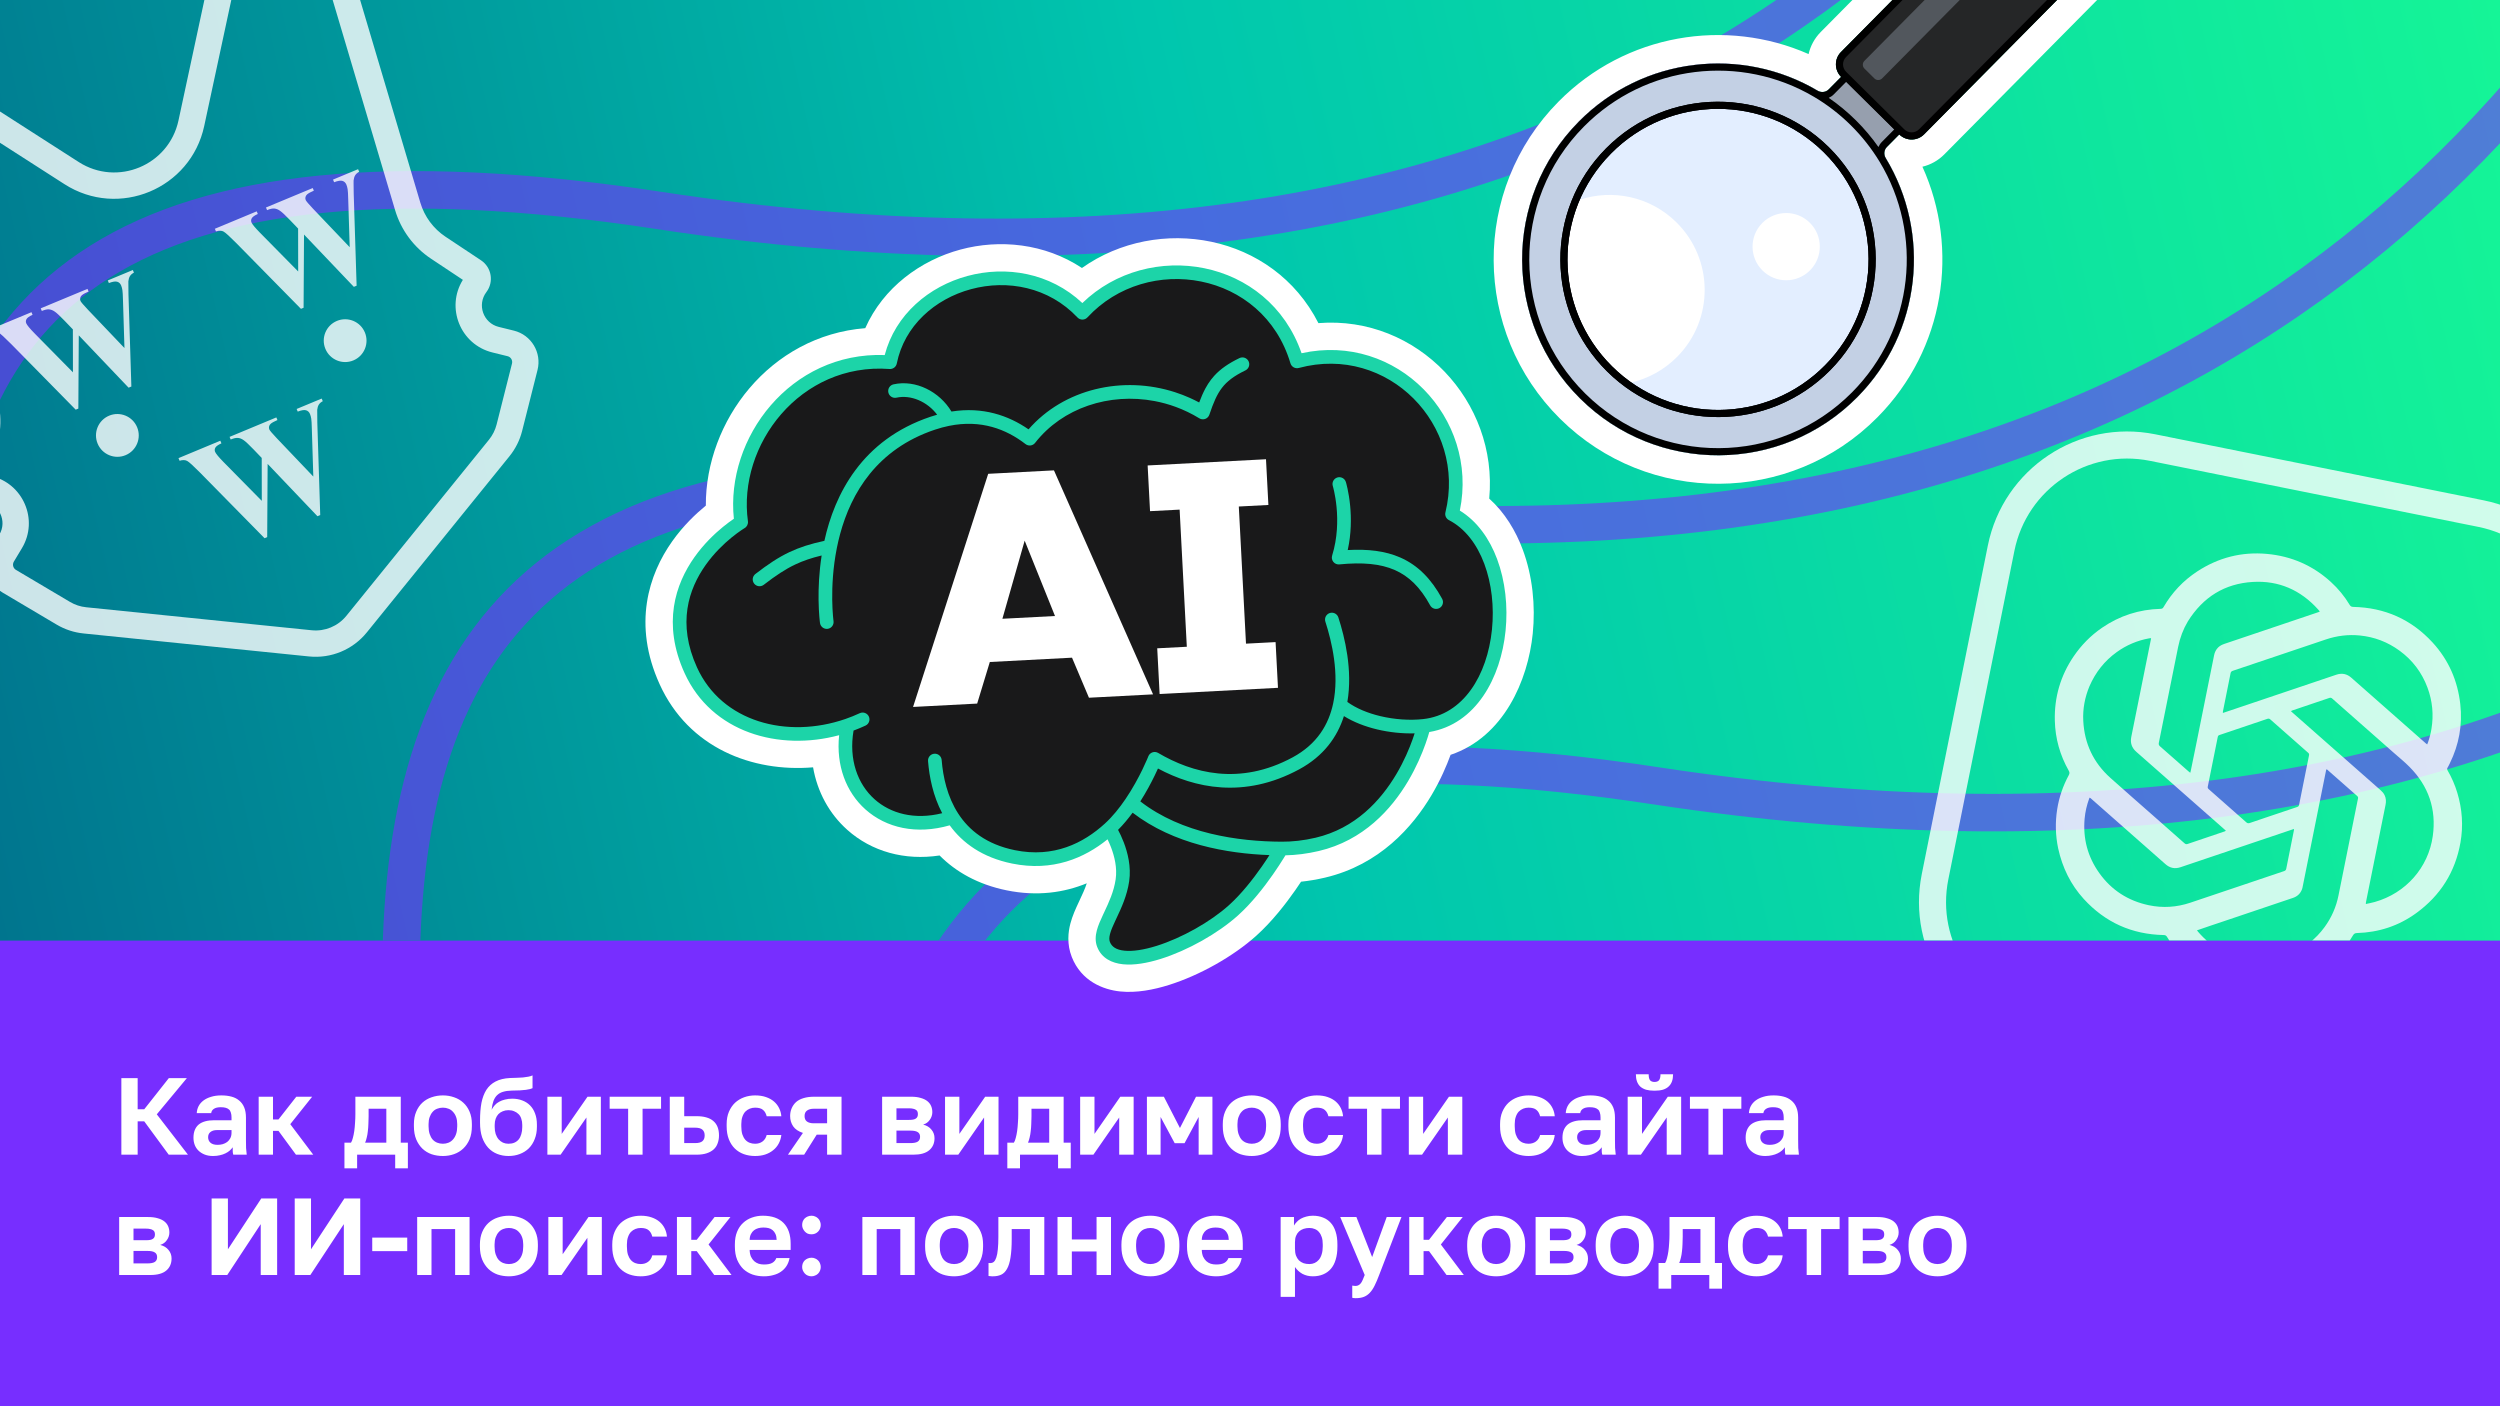
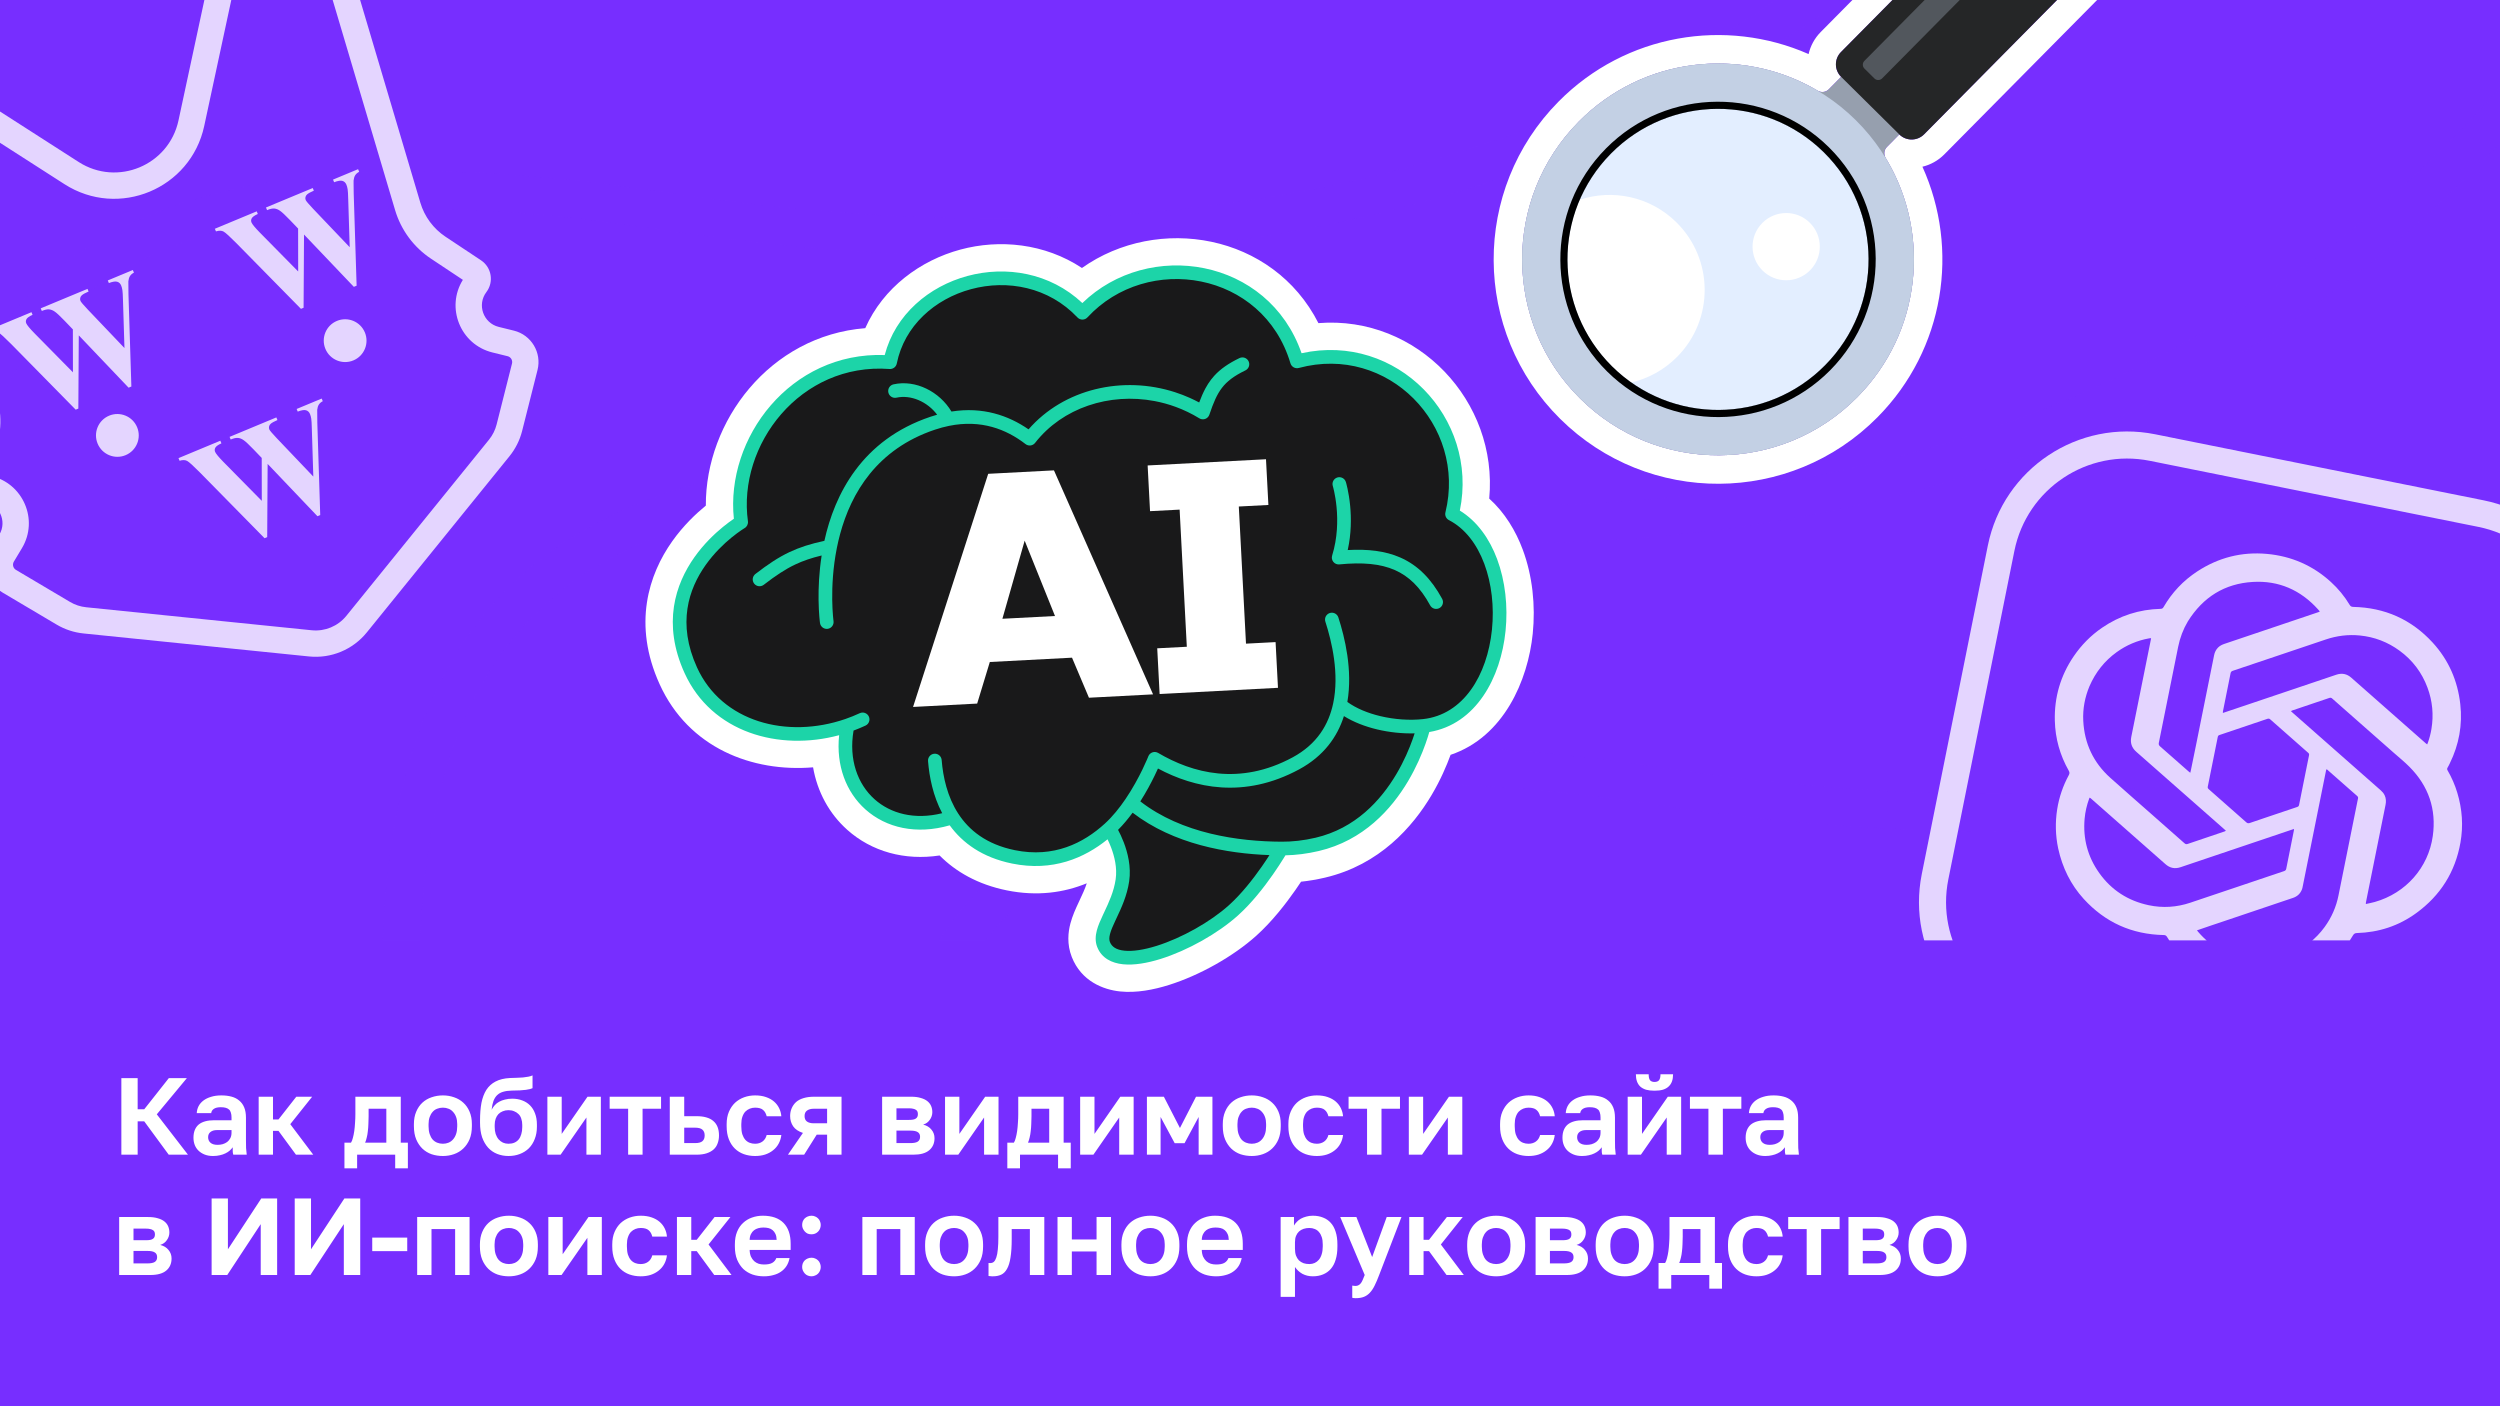
<svg xmlns="http://www.w3.org/2000/svg" width="1600" height="900" viewBox="0 0 1600 900" fill="none">
  <g clip-path="url(#clip0_17787_61671)">
    <rect width="1600" height="900" fill="#772EFF" />
    <g clip-path="url(#clip1_17787_61671)">
-       <rect width="1600" height="602" fill="url(#paint0_linear_17787_61671)" />
      <g opacity="0.6">
        <g clip-path="url(#clip2_17787_61671)">
          <path d="M290.098 -2089.46C368.087 -1522.91 249.507 -431.602 -848.726 -598.804C-2221.52 -807.807 629.113 1551.27 -1813.2 2205.68" stroke="#772EFF" stroke-width="24" />
          <path d="M3802.14 -61.78C3880.13 504.772 3761.55 1596.08 2663.32 1428.87C1290.52 1219.87 2651.95 3518.18 1698.84 4233.36" stroke="#772EFF" stroke-width="24" />
          <path d="M607.153 -1906.41C685.143 -1339.85 566.563 -248.549 -531.67 -415.752C-1904.46 -624.755 810.787 1728.8 -1496.15 2388.74" stroke="#772EFF" stroke-width="24" />
          <path d="M924.561 -1723.15C1002.55 -1156.6 883.971 -65.294 -214.262 -232.497C-1587.05 -441.499 992.813 1906.53 -1178.74 2571.99" stroke="#772EFF" stroke-width="24" />
          <path d="M1242.34 -1539.68C1320.33 -973.129 1201.75 118.176 103.517 -49.026C-1269.27 -258.029 1175.21 2084.47 -860.959 2755.46" stroke="#772EFF" stroke-width="24" />
          <path d="M1560.53 -1355.98C1638.52 -789.424 1519.94 301.88 421.703 134.678C-951.088 -74.325 1358.01 2262.65 -542.773 2939.17" stroke="#772EFF" stroke-width="24" />
          <path d="M1879.14 -1172.02C1957.13 -605.471 1838.55 485.834 740.32 318.631C-632.471 109.629 1541.25 2441.08 -224.157 3123.12" stroke="#772EFF" stroke-width="24" />
          <path d="M2198.23 -987.797C2276.22 -421.245 2157.64 670.06 1059.41 502.858C-313.384 293.855 1724.95 2619.78 94.931 3307.35" stroke="#772EFF" stroke-width="24" />
          <path d="M2517.83 -803.28C2595.81 -236.727 2477.23 854.577 1379 687.375C6.211 478.372 1909.17 2798.77 414.526 3491.86" stroke="#772EFF" stroke-width="24" />
-           <path d="M2837.97 -618.445C2915.96 -51.893 2797.38 1039.41 1699.14 872.209C326.352 663.206 2093.93 2978.08 734.667 3676.7" stroke="#772EFF" stroke-width="24" />
          <path d="M3158.7 -433.271C3236.69 133.282 3118.11 1224.59 2019.88 1057.38C647.084 848.381 2279.28 3157.74 1055.4 3861.87" stroke="#772EFF" stroke-width="24" />
          <path d="M3480.07 -247.724C3558.06 318.828 3439.48 1410.13 2341.25 1242.93C968.46 1033.93 2465.27 3337.76 1376.77 4047.42" stroke="#772EFF" stroke-width="24" />
        </g>
      </g>
    </g>
    <path d="M77.67 739V690H88.1V709.95H92.3L108.05 690H119.6L100.35 713.17L120.3 739H107.98L92.3 717.65H88.1V739H77.67ZM136.344 739.84C134.337 739.84 132.564 739.537 131.024 738.93C129.484 738.323 128.177 737.507 127.104 736.48C126.03 735.453 125.214 734.24 124.654 732.84C124.094 731.393 123.814 729.83 123.814 728.15C123.814 726.283 124.094 724.65 124.654 723.25C125.214 721.85 126.03 720.683 127.104 719.75C128.224 718.817 129.624 718.117 131.304 717.65C132.984 717.183 134.92 716.95 137.114 716.95H148.174V715.2C148.174 713.987 148.034 712.96 147.754 712.12C147.52 711.233 147.124 710.557 146.564 710.09C146.004 709.577 145.28 709.203 144.394 708.97C143.554 708.737 142.527 708.62 141.314 708.62C140.287 708.62 139.4 708.713 138.654 708.9C137.907 709.087 137.277 709.367 136.764 709.74C136.297 710.067 135.924 710.463 135.644 710.93C135.41 711.35 135.247 711.84 135.154 712.4H125.914C126.007 710.767 126.404 709.273 127.104 707.92C127.85 706.52 128.877 705.33 130.184 704.35C131.537 703.323 133.17 702.53 135.084 701.97C136.997 701.363 139.19 701.06 141.664 701.06C144.044 701.06 146.19 701.317 148.104 701.83C150.064 702.343 151.72 703.183 153.074 704.35C154.474 705.47 155.547 706.94 156.294 708.76C157.04 710.533 157.414 712.727 157.414 715.34V729.55C157.414 731.51 157.437 733.237 157.484 734.73C157.577 736.177 157.717 737.6 157.904 739H149.294C149.154 738.487 149.06 738.067 149.014 737.74C149.014 737.367 148.99 737.017 148.944 736.69C148.944 736.317 148.944 735.943 148.944 735.57C148.944 735.197 148.944 734.753 148.944 734.24C148.43 734.987 147.777 735.71 146.984 736.41C146.237 737.063 145.327 737.647 144.254 738.16C143.227 738.673 142.06 739.07 140.754 739.35C139.447 739.677 137.977 739.84 136.344 739.84ZM139.214 732.7C140.38 732.7 141.477 732.56 142.504 732.28C143.577 731.953 144.534 731.487 145.374 730.88C146.214 730.227 146.89 729.41 147.404 728.43C147.917 727.403 148.174 726.26 148.174 725V723.25H138.864C137.09 723.25 135.69 723.67 134.664 724.51C133.684 725.303 133.194 726.4 133.194 727.8C133.194 729.293 133.707 730.483 134.734 731.37C135.76 732.257 137.254 732.7 139.214 732.7ZM165.547 739V701.9H174.717V716.46H178.217L189.627 701.9H199.777L185.777 719.47L200.477 739H189.417L178.217 723.74H174.717V739H165.547ZM220.441 747.75V731.3H224.641C225.108 730.6 225.504 729.597 225.831 728.29C226.204 726.937 226.508 725.443 226.741 723.81C226.974 722.13 227.138 720.38 227.231 718.56C227.371 716.693 227.441 714.85 227.441 713.03V701.9H256.491V731.3H261.041V747.75H252.921V739H228.561V747.75H220.441ZM233.671 731.3H247.251V709.6H235.911V714.5C235.911 716.087 235.864 717.697 235.771 719.33C235.724 720.917 235.608 722.457 235.421 723.95C235.281 725.397 235.048 726.75 234.721 728.01C234.441 729.27 234.091 730.367 233.671 731.3ZM283.449 739.84C280.929 739.84 278.526 739.467 276.239 738.72C273.999 737.927 272.039 736.737 270.359 735.15C268.679 733.517 267.349 731.533 266.369 729.2C265.389 726.82 264.899 724.02 264.899 720.8V719.4C264.899 716.413 265.389 713.777 266.369 711.49C267.349 709.157 268.679 707.22 270.359 705.68C272.039 704.14 273.999 702.997 276.239 702.25C278.526 701.457 280.929 701.06 283.449 701.06C285.969 701.06 288.349 701.457 290.589 702.25C292.829 702.997 294.789 704.14 296.469 705.68C298.196 707.22 299.549 709.157 300.529 711.49C301.509 713.777 301.999 716.413 301.999 719.4V720.8C301.999 723.973 301.509 726.75 300.529 729.13C299.549 731.463 298.196 733.447 296.469 735.08C294.789 736.667 292.829 737.857 290.589 738.65C288.349 739.443 285.969 739.84 283.449 739.84ZM283.449 732C284.756 732 285.969 731.767 287.089 731.3C288.209 730.833 289.166 730.133 289.959 729.2C290.799 728.267 291.453 727.1 291.919 725.7C292.386 724.3 292.619 722.667 292.619 720.8V719.4C292.619 717.72 292.386 716.227 291.919 714.92C291.453 713.613 290.799 712.517 289.959 711.63C289.166 710.697 288.209 710.02 287.089 709.6C285.969 709.133 284.756 708.9 283.449 708.9C282.143 708.9 280.906 709.133 279.739 709.6C278.619 710.02 277.663 710.697 276.869 711.63C276.076 712.517 275.446 713.613 274.979 714.92C274.513 716.227 274.279 717.72 274.279 719.4V720.8C274.279 722.667 274.513 724.323 274.979 725.77C275.446 727.17 276.076 728.337 276.869 729.27C277.663 730.157 278.619 730.833 279.739 731.3C280.906 731.767 282.143 732 283.449 732ZM325.422 739.84C322.855 739.84 320.452 739.397 318.212 738.51C315.972 737.623 314.035 736.293 312.402 734.52C310.769 732.7 309.485 730.483 308.552 727.87C307.665 725.21 307.222 722.107 307.222 718.56V717.02C307.222 712.82 307.525 709.087 308.132 705.82C308.785 702.553 309.835 699.777 311.282 697.49C312.775 695.203 314.735 693.43 317.162 692.17C319.635 690.863 322.715 690.117 326.402 689.93C327.895 689.883 329.319 689.837 330.672 689.79C332.072 689.743 333.402 689.673 334.662 689.58C335.922 689.44 337.065 689.277 338.092 689.09C339.165 688.903 340.075 688.623 340.822 688.25V696.44C340.449 696.627 339.912 696.813 339.212 697C338.559 697.187 337.695 697.35 336.622 697.49C335.595 697.63 334.312 697.747 332.772 697.84C331.279 697.933 329.505 697.98 327.452 697.98C325.352 698.027 323.532 698.283 321.992 698.75C320.499 699.17 319.239 699.87 318.212 700.85C317.232 701.783 316.439 703.02 315.832 704.56C315.272 706.1 314.875 707.99 314.642 710.23C315.202 709.157 315.879 708.177 316.672 707.29C317.465 706.403 318.399 705.68 319.472 705.12C320.545 704.513 321.782 704.047 323.182 703.72C324.582 703.347 326.145 703.16 327.872 703.16C330.205 703.16 332.329 703.533 334.242 704.28C336.155 704.98 337.812 706.03 339.212 707.43C340.612 708.83 341.685 710.557 342.432 712.61C343.225 714.663 343.622 717.043 343.622 719.75V721.15C343.622 724.043 343.155 726.657 342.222 728.99C341.335 731.323 340.075 733.307 338.442 734.94C336.809 736.527 334.872 737.74 332.632 738.58C330.439 739.42 328.035 739.84 325.422 739.84ZM325.422 732C326.869 732 328.129 731.767 329.202 731.3C330.275 730.833 331.185 730.157 331.932 729.27C332.679 728.337 333.239 727.217 333.612 725.91C334.032 724.557 334.242 723.04 334.242 721.36V719.96C334.242 718.467 334.032 717.137 333.612 715.97C333.239 714.757 332.655 713.777 331.862 713.03C331.069 712.237 330.135 711.63 329.062 711.21C327.989 710.743 326.775 710.51 325.422 710.51C324.115 710.51 322.902 710.743 321.782 711.21C320.709 711.63 319.775 712.237 318.982 713.03C318.235 713.823 317.652 714.803 317.232 715.97C316.812 717.09 316.602 718.42 316.602 719.96V721.22C316.602 722.9 316.812 724.417 317.232 725.77C317.699 727.123 318.329 728.267 319.122 729.2C319.915 730.087 320.849 730.787 321.922 731.3C322.995 731.767 324.162 732 325.422 732ZM350.323 739V701.9H359.493V725.7L376.013 701.9H384.553V739H375.313V715.2L358.793 739H350.323ZM402.007 739V709.6H390.177V701.9H423.077V709.6H411.247V739H402.007ZM428.661 739V701.9H437.901V714.36H445.811C448.191 714.36 450.268 714.617 452.041 715.13C453.861 715.643 455.354 716.413 456.521 717.44C457.734 718.467 458.644 719.75 459.251 721.29C459.858 722.83 460.161 724.627 460.161 726.68C460.161 728.453 459.881 730.11 459.321 731.65C458.808 733.19 457.968 734.497 456.801 735.57C455.634 736.643 454.141 737.483 452.321 738.09C450.501 738.697 448.331 739 445.811 739H428.661ZM437.901 731.58H444.831C447.071 731.58 448.658 731.16 449.591 730.32C450.524 729.48 450.991 728.267 450.991 726.68C450.991 725.047 450.501 723.81 449.521 722.97C448.588 722.13 447.024 721.71 444.831 721.71H437.901V731.58ZM483.255 739.84C480.689 739.84 478.285 739.443 476.045 738.65C473.852 737.857 471.939 736.667 470.305 735.08C468.672 733.493 467.389 731.51 466.455 729.13C465.522 726.75 465.055 723.973 465.055 720.8V719.4C465.055 716.413 465.545 713.777 466.525 711.49C467.505 709.203 468.812 707.29 470.445 705.75C472.125 704.21 474.062 703.043 476.255 702.25C478.495 701.457 480.829 701.06 483.255 701.06C485.869 701.06 488.179 701.41 490.185 702.11C492.239 702.81 493.965 703.767 495.365 704.98C496.765 706.193 497.862 707.617 498.655 709.25C499.449 710.883 499.915 712.61 500.055 714.43H490.675C490.489 713.637 490.209 712.89 489.835 712.19C489.462 711.49 488.972 710.883 488.365 710.37C487.805 709.857 487.082 709.483 486.195 709.25C485.355 709.017 484.375 708.9 483.255 708.9C482.089 708.9 480.969 709.11 479.895 709.53C478.822 709.95 477.865 710.58 477.025 711.42C476.232 712.26 475.602 713.357 475.135 714.71C474.669 716.017 474.435 717.58 474.435 719.4V720.8C474.435 722.76 474.645 724.463 475.065 725.91C475.532 727.31 476.162 728.477 476.955 729.41C477.749 730.297 478.682 730.95 479.755 731.37C480.829 731.79 481.995 732 483.255 732C485.075 732 486.639 731.533 487.945 730.6C489.299 729.62 490.209 728.22 490.675 726.4H500.055C499.822 728.453 499.239 730.32 498.305 732C497.419 733.633 496.229 735.033 494.735 736.2C493.289 737.367 491.585 738.277 489.625 738.93C487.712 739.537 485.589 739.84 483.255 739.84ZM504.286 739L513.876 725.07C511.029 724.137 508.952 722.737 507.646 720.87C506.339 718.957 505.686 716.763 505.686 714.29C505.686 712.47 506.012 710.813 506.666 709.32C507.319 707.78 508.252 706.45 509.466 705.33C510.726 704.21 512.312 703.37 514.226 702.81C516.186 702.203 518.472 701.9 521.086 701.9H538.586V739H529.346V726.19H522.696L514.646 739H504.286ZM514.926 714.29C514.926 715.877 515.439 717.043 516.466 717.79C517.539 718.537 518.962 718.91 520.736 718.91H529.346V709.6H520.736C518.962 709.6 517.539 709.997 516.466 710.79C515.439 711.537 514.926 712.703 514.926 714.29ZM564.561 739V701.9H583.111C585.491 701.9 587.521 702.157 589.201 702.67C590.928 703.137 592.351 703.813 593.471 704.7C594.591 705.587 595.408 706.637 595.921 707.85C596.434 709.063 596.691 710.393 596.691 711.84C596.691 712.68 596.551 713.52 596.271 714.36C595.991 715.2 595.594 715.97 595.081 716.67C594.614 717.37 594.008 718 593.261 718.56C592.561 719.073 591.744 719.47 590.811 719.75C593.098 720.31 594.871 721.383 596.131 722.97C597.438 724.51 598.091 726.33 598.091 728.43C598.091 731.65 596.971 734.217 594.731 736.13C592.491 738.043 589.084 739 584.511 739H564.561ZM573.731 731.58H582.691C584.791 731.58 586.331 731.277 587.311 730.67C588.338 730.017 588.851 728.99 588.851 727.59C588.851 726.19 588.361 725.187 587.381 724.58C586.448 723.927 584.884 723.6 582.691 723.6H573.731V731.58ZM573.731 716.74H581.781C582.854 716.74 583.741 716.67 584.441 716.53C585.188 716.39 585.771 716.157 586.191 715.83C586.658 715.503 586.984 715.107 587.171 714.64C587.358 714.173 587.451 713.637 587.451 713.03C587.451 712.423 587.358 711.887 587.171 711.42C586.984 710.953 586.658 710.58 586.191 710.3C585.724 709.973 585.141 709.74 584.441 709.6C583.741 709.413 582.854 709.32 581.781 709.32H573.731V716.74ZM604.825 739V701.9H613.995V725.7L630.515 701.9H639.055V739H629.815V715.2L613.295 739H604.825ZM644.679 747.75V731.3H648.879C649.346 730.6 649.743 729.597 650.069 728.29C650.443 726.937 650.746 725.443 650.979 723.81C651.213 722.13 651.376 720.38 651.469 718.56C651.609 716.693 651.679 714.85 651.679 713.03V701.9H680.729V731.3H685.279V747.75H677.159V739H652.799V747.75H644.679ZM657.909 731.3H671.489V709.6H660.149V714.5C660.149 716.087 660.103 717.697 660.009 719.33C659.963 720.917 659.846 722.457 659.659 723.95C659.519 725.397 659.286 726.75 658.959 728.01C658.679 729.27 658.329 730.367 657.909 731.3ZM691.299 739V701.9H700.469V725.7L716.989 701.9H725.529V739H716.289V715.2L699.769 739H691.299ZM734.024 739V701.9H744.874L755.164 721.92L765.454 701.9H775.954V739H767.134V714.85L758.104 731.65H751.804L742.774 714.85V739H734.024ZM801.135 739.84C798.615 739.84 796.211 739.467 793.925 738.72C791.685 737.927 789.725 736.737 788.045 735.15C786.365 733.517 785.035 731.533 784.055 729.2C783.075 726.82 782.585 724.02 782.585 720.8V719.4C782.585 716.413 783.075 713.777 784.055 711.49C785.035 709.157 786.365 707.22 788.045 705.68C789.725 704.14 791.685 702.997 793.925 702.25C796.211 701.457 798.615 701.06 801.135 701.06C803.655 701.06 806.035 701.457 808.275 702.25C810.515 702.997 812.475 704.14 814.155 705.68C815.881 707.22 817.235 709.157 818.215 711.49C819.195 713.777 819.685 716.413 819.685 719.4V720.8C819.685 723.973 819.195 726.75 818.215 729.13C817.235 731.463 815.881 733.447 814.155 735.08C812.475 736.667 810.515 737.857 808.275 738.65C806.035 739.443 803.655 739.84 801.135 739.84ZM801.135 732C802.441 732 803.655 731.767 804.775 731.3C805.895 730.833 806.851 730.133 807.645 729.2C808.485 728.267 809.138 727.1 809.605 725.7C810.071 724.3 810.305 722.667 810.305 720.8V719.4C810.305 717.72 810.071 716.227 809.605 714.92C809.138 713.613 808.485 712.517 807.645 711.63C806.851 710.697 805.895 710.02 804.775 709.6C803.655 709.133 802.441 708.9 801.135 708.9C799.828 708.9 798.591 709.133 797.425 709.6C796.305 710.02 795.348 710.697 794.555 711.63C793.761 712.517 793.131 713.613 792.665 714.92C792.198 716.227 791.965 717.72 791.965 719.4V720.8C791.965 722.667 792.198 724.323 792.665 725.77C793.131 727.17 793.761 728.337 794.555 729.27C795.348 730.157 796.305 730.833 797.425 731.3C798.591 731.767 799.828 732 801.135 732ZM842.757 739.84C840.191 739.84 837.787 739.443 835.547 738.65C833.354 737.857 831.441 736.667 829.807 735.08C828.174 733.493 826.891 731.51 825.957 729.13C825.024 726.75 824.557 723.973 824.557 720.8V719.4C824.557 716.413 825.047 713.777 826.027 711.49C827.007 709.203 828.314 707.29 829.947 705.75C831.627 704.21 833.564 703.043 835.757 702.25C837.997 701.457 840.331 701.06 842.757 701.06C845.371 701.06 847.681 701.41 849.687 702.11C851.741 702.81 853.467 703.767 854.867 704.98C856.267 706.193 857.364 707.617 858.157 709.25C858.951 710.883 859.417 712.61 859.557 714.43H850.177C849.991 713.637 849.711 712.89 849.337 712.19C848.964 711.49 848.474 710.883 847.867 710.37C847.307 709.857 846.584 709.483 845.697 709.25C844.857 709.017 843.877 708.9 842.757 708.9C841.591 708.9 840.471 709.11 839.397 709.53C838.324 709.95 837.367 710.58 836.527 711.42C835.734 712.26 835.104 713.357 834.637 714.71C834.171 716.017 833.937 717.58 833.937 719.4V720.8C833.937 722.76 834.147 724.463 834.567 725.91C835.034 727.31 835.664 728.477 836.457 729.41C837.251 730.297 838.184 730.95 839.257 731.37C840.331 731.79 841.497 732 842.757 732C844.577 732 846.141 731.533 847.447 730.6C848.801 729.62 849.711 728.22 850.177 726.4H859.557C859.324 728.453 858.741 730.32 857.807 732C856.921 733.633 855.731 735.033 854.237 736.2C852.791 737.367 851.087 738.277 849.127 738.93C847.214 739.537 845.091 739.84 842.757 739.84ZM874.918 739V709.6H863.088V701.9H895.988V709.6H884.158V739H874.918ZM901.641 739V701.9H910.811V725.7L927.331 701.9H935.871V739H926.631V715.2L910.111 739H901.641ZM978.246 739.84C975.679 739.84 973.276 739.443 971.036 738.65C968.842 737.857 966.929 736.667 965.296 735.08C963.662 733.493 962.379 731.51 961.446 729.13C960.512 726.75 960.046 723.973 960.046 720.8V719.4C960.046 716.413 960.536 713.777 961.516 711.49C962.496 709.203 963.802 707.29 965.436 705.75C967.116 704.21 969.052 703.043 971.246 702.25C973.486 701.457 975.819 701.06 978.246 701.06C980.859 701.06 983.169 701.41 985.176 702.11C987.229 702.81 988.956 703.767 990.356 704.98C991.756 706.193 992.852 707.617 993.646 709.25C994.439 710.883 994.906 712.61 995.046 714.43H985.666C985.479 713.637 985.199 712.89 984.826 712.19C984.452 711.49 983.962 710.883 983.356 710.37C982.796 709.857 982.072 709.483 981.186 709.25C980.346 709.017 979.366 708.9 978.246 708.9C977.079 708.9 975.959 709.11 974.886 709.53C973.812 709.95 972.856 710.58 972.016 711.42C971.222 712.26 970.592 713.357 970.126 714.71C969.659 716.017 969.426 717.58 969.426 719.4V720.8C969.426 722.76 969.636 724.463 970.056 725.91C970.522 727.31 971.152 728.477 971.946 729.41C972.739 730.297 973.672 730.95 974.746 731.37C975.819 731.79 976.986 732 978.246 732C980.066 732 981.629 731.533 982.936 730.6C984.289 729.62 985.199 728.22 985.666 726.4H995.046C994.812 728.453 994.229 730.32 993.296 732C992.409 733.633 991.219 735.033 989.726 736.2C988.279 737.367 986.576 738.277 984.616 738.93C982.702 739.537 980.579 739.84 978.246 739.84ZM1012.51 739.84C1010.5 739.84 1008.73 739.537 1007.19 738.93C1005.65 738.323 1004.34 737.507 1003.27 736.48C1002.19 735.453 1001.38 734.24 1000.82 732.84C1000.26 731.393 999.976 729.83 999.976 728.15C999.976 726.283 1000.26 724.65 1000.82 723.25C1001.38 721.85 1002.19 720.683 1003.27 719.75C1004.39 718.817 1005.79 718.117 1007.47 717.65C1009.15 717.183 1011.08 716.95 1013.28 716.95H1024.34V715.2C1024.34 713.987 1024.2 712.96 1023.92 712.12C1023.68 711.233 1023.29 710.557 1022.73 710.09C1022.17 709.577 1021.44 709.203 1020.56 708.97C1019.72 708.737 1018.69 708.62 1017.48 708.62C1016.45 708.62 1015.56 708.713 1014.82 708.9C1014.07 709.087 1013.44 709.367 1012.93 709.74C1012.46 710.067 1012.09 710.463 1011.81 710.93C1011.57 711.35 1011.41 711.84 1011.32 712.4H1002.08C1002.17 710.767 1002.57 709.273 1003.27 707.92C1004.01 706.52 1005.04 705.33 1006.35 704.35C1007.7 703.323 1009.33 702.53 1011.25 701.97C1013.16 701.363 1015.35 701.06 1017.83 701.06C1020.21 701.06 1022.35 701.317 1024.27 701.83C1026.23 702.343 1027.88 703.183 1029.24 704.35C1030.64 705.47 1031.71 706.94 1032.46 708.76C1033.2 710.533 1033.58 712.727 1033.58 715.34V729.55C1033.58 731.51 1033.6 733.237 1033.65 734.73C1033.74 736.177 1033.88 737.6 1034.07 739H1025.46C1025.32 738.487 1025.22 738.067 1025.18 737.74C1025.18 737.367 1025.15 737.017 1025.11 736.69C1025.11 736.317 1025.11 735.943 1025.11 735.57C1025.11 735.197 1025.11 734.753 1025.11 734.24C1024.59 734.987 1023.94 735.71 1023.15 736.41C1022.4 737.063 1021.49 737.647 1020.42 738.16C1019.39 738.673 1018.22 739.07 1016.92 739.35C1015.61 739.677 1014.14 739.84 1012.51 739.84ZM1015.38 732.7C1016.54 732.7 1017.64 732.56 1018.67 732.28C1019.74 731.953 1020.7 731.487 1021.54 730.88C1022.38 730.227 1023.05 729.41 1023.57 728.43C1024.08 727.403 1024.34 726.26 1024.34 725V723.25H1015.03C1013.25 723.25 1011.85 723.67 1010.83 724.51C1009.85 725.303 1009.36 726.4 1009.36 727.8C1009.36 729.293 1009.87 730.483 1010.9 731.37C1011.92 732.257 1013.42 732.7 1015.38 732.7ZM1041.71 739V701.9H1050.88V725.7L1067.4 701.9H1075.94V739H1066.7V715.2L1050.18 739H1041.71ZM1058.86 698.05C1056.81 698.05 1055.01 697.84 1053.47 697.42C1051.98 696.953 1050.74 696.277 1049.76 695.39C1048.83 694.503 1048.13 693.407 1047.66 692.1C1047.19 690.793 1046.96 689.277 1046.96 687.55H1055.15C1055.15 689.37 1055.45 690.653 1056.06 691.4C1056.71 692.1 1057.65 692.45 1058.86 692.45C1060.17 692.45 1061.12 692.1 1061.73 691.4C1062.38 690.653 1062.71 689.37 1062.71 687.55H1070.76C1070.76 689.277 1070.53 690.793 1070.06 692.1C1069.59 693.407 1068.87 694.503 1067.89 695.39C1066.96 696.277 1065.74 696.953 1064.25 697.42C1062.76 697.84 1060.96 698.05 1058.86 698.05ZM1093.39 739V709.6H1081.56V701.9H1114.46V709.6H1102.63V739H1093.39ZM1129.74 739.84C1127.74 739.84 1125.96 739.537 1124.42 738.93C1122.88 738.323 1121.58 737.507 1120.5 736.48C1119.43 735.453 1118.61 734.24 1118.05 732.84C1117.49 731.393 1117.21 729.83 1117.21 728.15C1117.21 726.283 1117.49 724.65 1118.05 723.25C1118.61 721.85 1119.43 720.683 1120.5 719.75C1121.62 718.817 1123.02 718.117 1124.7 717.65C1126.38 717.183 1128.32 716.95 1130.51 716.95H1141.57V715.2C1141.57 713.987 1141.43 712.96 1141.15 712.12C1140.92 711.233 1140.52 710.557 1139.96 710.09C1139.4 709.577 1138.68 709.203 1137.79 708.97C1136.95 708.737 1135.93 708.62 1134.71 708.62C1133.69 708.62 1132.8 708.713 1132.05 708.9C1131.31 709.087 1130.68 709.367 1130.16 709.74C1129.7 710.067 1129.32 710.463 1129.04 710.93C1128.81 711.35 1128.65 711.84 1128.55 712.4H1119.31C1119.41 710.767 1119.8 709.273 1120.5 707.92C1121.25 706.52 1122.28 705.33 1123.58 704.35C1124.94 703.323 1126.57 702.53 1128.48 701.97C1130.4 701.363 1132.59 701.06 1135.06 701.06C1137.44 701.06 1139.59 701.317 1141.5 701.83C1143.46 702.343 1145.12 703.183 1146.47 704.35C1147.87 705.47 1148.95 706.94 1149.69 708.76C1150.44 710.533 1150.81 712.727 1150.81 715.34V729.55C1150.81 731.51 1150.84 733.237 1150.88 734.73C1150.98 736.177 1151.12 737.6 1151.3 739H1142.69C1142.55 738.487 1142.46 738.067 1142.41 737.74C1142.41 737.367 1142.39 737.017 1142.34 736.69C1142.34 736.317 1142.34 735.943 1142.34 735.57C1142.34 735.197 1142.34 734.753 1142.34 734.24C1141.83 734.987 1141.18 735.71 1140.38 736.41C1139.64 737.063 1138.73 737.647 1137.65 738.16C1136.63 738.673 1135.46 739.07 1134.15 739.35C1132.85 739.677 1131.38 739.84 1129.74 739.84ZM1132.61 732.7C1133.78 732.7 1134.88 732.56 1135.9 732.28C1136.98 731.953 1137.93 731.487 1138.77 730.88C1139.61 730.227 1140.29 729.41 1140.8 728.43C1141.32 727.403 1141.57 726.26 1141.57 725V723.25H1132.26C1130.49 723.25 1129.09 723.67 1128.06 724.51C1127.08 725.303 1126.59 726.4 1126.59 727.8C1126.59 729.293 1127.11 730.483 1128.13 731.37C1129.16 732.257 1130.65 732.7 1132.61 732.7ZM76.27 816V778.9H94.82C97.2 778.9 99.23 779.157 100.91 779.67C102.637 780.137 104.06 780.813 105.18 781.7C106.3 782.587 107.117 783.637 107.63 784.85C108.143 786.063 108.4 787.393 108.4 788.84C108.4 789.68 108.26 790.52 107.98 791.36C107.7 792.2 107.303 792.97 106.79 793.67C106.323 794.37 105.717 795 104.97 795.56C104.27 796.073 103.453 796.47 102.52 796.75C104.807 797.31 106.58 798.383 107.84 799.97C109.147 801.51 109.8 803.33 109.8 805.43C109.8 808.65 108.68 811.217 106.44 813.13C104.2 815.043 100.793 816 96.22 816H76.27ZM85.44 808.58H94.4C96.5 808.58 98.04 808.277 99.02 807.67C100.047 807.017 100.56 805.99 100.56 804.59C100.56 803.19 100.07 802.187 99.09 801.58C98.157 800.927 96.593 800.6 94.4 800.6H85.44V808.58ZM85.44 793.74H93.49C94.563 793.74 95.45 793.67 96.15 793.53C96.897 793.39 97.48 793.157 97.9 792.83C98.367 792.503 98.693 792.107 98.88 791.64C99.067 791.173 99.16 790.637 99.16 790.03C99.16 789.423 99.067 788.887 98.88 788.42C98.693 787.953 98.367 787.58 97.9 787.3C97.433 786.973 96.85 786.74 96.15 786.6C95.45 786.413 94.563 786.32 93.49 786.32H85.44V793.74ZM135.434 816V767H145.864V799.55L167.214 767H177.364V816H166.864V783.45L145.444 816H135.434ZM188.617 816V767H199.047V799.55L220.397 767H230.547V816H220.047V783.45L198.627 816H188.617ZM238.231 800.74V792.06H260.631V800.74H238.231ZM266.993 816V778.9H300.523V816H291.283V786.6H276.163V816H266.993ZM325.695 816.84C323.175 816.84 320.772 816.467 318.485 815.72C316.245 814.927 314.285 813.737 312.605 812.15C310.925 810.517 309.595 808.533 308.615 806.2C307.635 803.82 307.145 801.02 307.145 797.8V796.4C307.145 793.413 307.635 790.777 308.615 788.49C309.595 786.157 310.925 784.22 312.605 782.68C314.285 781.14 316.245 779.997 318.485 779.25C320.772 778.457 323.175 778.06 325.695 778.06C328.215 778.06 330.595 778.457 332.835 779.25C335.075 779.997 337.035 781.14 338.715 782.68C340.442 784.22 341.795 786.157 342.775 788.49C343.755 790.777 344.245 793.413 344.245 796.4V797.8C344.245 800.973 343.755 803.75 342.775 806.13C341.795 808.463 340.442 810.447 338.715 812.08C337.035 813.667 335.075 814.857 332.835 815.65C330.595 816.443 328.215 816.84 325.695 816.84ZM325.695 809C327.002 809 328.215 808.767 329.335 808.3C330.455 807.833 331.412 807.133 332.205 806.2C333.045 805.267 333.699 804.1 334.165 802.7C334.632 801.3 334.865 799.667 334.865 797.8V796.4C334.865 794.72 334.632 793.227 334.165 791.92C333.699 790.613 333.045 789.517 332.205 788.63C331.412 787.697 330.455 787.02 329.335 786.6C328.215 786.133 327.002 785.9 325.695 785.9C324.389 785.9 323.152 786.133 321.985 786.6C320.865 787.02 319.909 787.697 319.115 788.63C318.322 789.517 317.692 790.613 317.225 791.92C316.759 793.227 316.525 794.72 316.525 796.4V797.8C316.525 799.667 316.759 801.323 317.225 802.77C317.692 804.17 318.322 805.337 319.115 806.27C319.909 807.157 320.865 807.833 321.985 808.3C323.152 808.767 324.389 809 325.695 809ZM350.938 816V778.9H360.108V802.7L376.628 778.9H385.168V816H375.928V792.2L359.408 816H350.938ZM410.043 816.84C407.476 816.84 405.073 816.443 402.833 815.65C400.639 814.857 398.726 813.667 397.093 812.08C395.459 810.493 394.176 808.51 393.243 806.13C392.309 803.75 391.843 800.973 391.843 797.8V796.4C391.843 793.413 392.333 790.777 393.313 788.49C394.293 786.203 395.599 784.29 397.233 782.75C398.913 781.21 400.849 780.043 403.043 779.25C405.283 778.457 407.616 778.06 410.043 778.06C412.656 778.06 414.966 778.41 416.973 779.11C419.026 779.81 420.753 780.767 422.153 781.98C423.553 783.193 424.649 784.617 425.443 786.25C426.236 787.883 426.703 789.61 426.843 791.43H417.463C417.276 790.637 416.996 789.89 416.623 789.19C416.249 788.49 415.759 787.883 415.153 787.37C414.593 786.857 413.869 786.483 412.983 786.25C412.143 786.017 411.163 785.9 410.043 785.9C408.876 785.9 407.756 786.11 406.683 786.53C405.609 786.95 404.653 787.58 403.813 788.42C403.019 789.26 402.389 790.357 401.923 791.71C401.456 793.017 401.223 794.58 401.223 796.4V797.8C401.223 799.76 401.433 801.463 401.853 802.91C402.319 804.31 402.949 805.477 403.743 806.41C404.536 807.297 405.469 807.95 406.543 808.37C407.616 808.79 408.783 809 410.043 809C411.863 809 413.426 808.533 414.733 807.6C416.086 806.62 416.996 805.22 417.463 803.4H426.843C426.609 805.453 426.026 807.32 425.093 809C424.206 810.633 423.016 812.033 421.523 813.2C420.076 814.367 418.373 815.277 416.413 815.93C414.499 816.537 412.376 816.84 410.043 816.84ZM433.243 816V778.9H442.413V793.46H445.913L457.323 778.9H467.473L453.473 796.47L468.173 816H457.113L445.913 800.74H442.413V816H433.243ZM488.869 816.84C486.349 816.84 483.946 816.467 481.659 815.72C479.419 814.927 477.459 813.76 475.779 812.22C474.146 810.633 472.816 808.65 471.789 806.27C470.809 803.89 470.319 801.067 470.319 797.8V796.4C470.319 793.32 470.786 790.637 471.719 788.35C472.652 786.063 473.936 784.173 475.569 782.68C477.202 781.14 479.092 779.997 481.239 779.25C483.432 778.457 485.742 778.06 488.169 778.06C494.002 778.06 498.436 779.6 501.469 782.68C504.502 785.76 506.019 790.217 506.019 796.05V799.97H479.769C479.816 801.603 480.096 803.027 480.609 804.24C481.169 805.407 481.846 806.363 482.639 807.11C483.479 807.857 484.436 808.417 485.509 808.79C486.582 809.117 487.726 809.28 488.939 809.28C491.272 809.28 493.046 808.93 494.259 808.23C495.472 807.53 496.336 806.503 496.849 805.15H505.319C504.946 807.11 504.292 808.813 503.359 810.26C502.426 811.707 501.236 812.92 499.789 813.9C498.389 814.88 496.756 815.603 494.889 816.07C493.069 816.583 491.062 816.84 488.869 816.84ZM488.519 785.62C487.399 785.62 486.326 785.76 485.299 786.04C484.272 786.32 483.362 786.763 482.569 787.37C481.776 787.977 481.122 788.793 480.609 789.82C480.096 790.8 479.816 792.037 479.769 793.53H497.059C497.012 791.99 496.756 790.73 496.289 789.75C495.822 788.723 495.216 787.907 494.469 787.3C493.722 786.647 492.836 786.203 491.809 785.97C490.829 785.737 489.732 785.62 488.519 785.62ZM519.325 816.84C518.485 816.84 517.691 816.677 516.945 816.35C516.245 816.07 515.638 815.65 515.125 815.09C514.611 814.53 514.191 813.9 513.865 813.2C513.538 812.5 513.375 811.73 513.375 810.89C513.375 810.05 513.515 809.257 513.795 808.51C514.121 807.763 514.541 807.133 515.055 806.62C515.615 806.107 516.245 805.71 516.945 805.43C517.691 805.103 518.508 804.94 519.395 804.94C520.235 804.94 521.005 805.103 521.705 805.43C522.405 805.71 523.011 806.107 523.525 806.62C524.085 807.133 524.505 807.763 524.785 808.51C525.111 809.257 525.275 810.05 525.275 810.89C525.275 811.73 525.111 812.523 524.785 813.27C524.505 813.97 524.085 814.6 523.525 815.16C523.011 815.673 522.381 816.07 521.635 816.35C520.935 816.677 520.165 816.84 519.325 816.84ZM519.325 789.96C518.485 789.96 517.691 789.82 516.945 789.54C516.245 789.213 515.638 788.77 515.125 788.21C514.611 787.65 514.191 787.02 513.865 786.32C513.538 785.62 513.375 784.85 513.375 784.01C513.375 783.17 513.515 782.377 513.795 781.63C514.121 780.883 514.541 780.253 515.055 779.74C515.615 779.227 516.245 778.83 516.945 778.55C517.691 778.223 518.508 778.06 519.395 778.06C520.235 778.06 521.005 778.223 521.705 778.55C522.405 778.83 523.011 779.227 523.525 779.74C524.085 780.253 524.505 780.883 524.785 781.63C525.111 782.377 525.275 783.17 525.275 784.01C525.275 784.85 525.111 785.643 524.785 786.39C524.505 787.09 524.085 787.72 523.525 788.28C523.011 788.793 522.381 789.213 521.635 789.54C520.935 789.82 520.165 789.96 519.325 789.96ZM551.915 816V778.9H585.445V816H576.205V786.6H561.085V816H551.915ZM610.617 816.84C608.097 816.84 605.694 816.467 603.407 815.72C601.167 814.927 599.207 813.737 597.527 812.15C595.847 810.517 594.517 808.533 593.537 806.2C592.557 803.82 592.067 801.02 592.067 797.8V796.4C592.067 793.413 592.557 790.777 593.537 788.49C594.517 786.157 595.847 784.22 597.527 782.68C599.207 781.14 601.167 779.997 603.407 779.25C605.694 778.457 608.097 778.06 610.617 778.06C613.137 778.06 615.517 778.457 617.757 779.25C619.997 779.997 621.957 781.14 623.637 782.68C625.364 784.22 626.717 786.157 627.697 788.49C628.677 790.777 629.167 793.413 629.167 796.4V797.8C629.167 800.973 628.677 803.75 627.697 806.13C626.717 808.463 625.364 810.447 623.637 812.08C621.957 813.667 619.997 814.857 617.757 815.65C615.517 816.443 613.137 816.84 610.617 816.84ZM610.617 809C611.924 809 613.137 808.767 614.257 808.3C615.377 807.833 616.334 807.133 617.127 806.2C617.967 805.267 618.621 804.1 619.087 802.7C619.554 801.3 619.787 799.667 619.787 797.8V796.4C619.787 794.72 619.554 793.227 619.087 791.92C618.621 790.613 617.967 789.517 617.127 788.63C616.334 787.697 615.377 787.02 614.257 786.6C613.137 786.133 611.924 785.9 610.617 785.9C609.311 785.9 608.074 786.133 606.907 786.6C605.787 787.02 604.831 787.697 604.037 788.63C603.244 789.517 602.614 790.613 602.147 791.92C601.681 793.227 601.447 794.72 601.447 796.4V797.8C601.447 799.667 601.681 801.323 602.147 802.77C602.614 804.17 603.244 805.337 604.037 806.27C604.831 807.157 605.787 807.833 606.907 808.3C608.074 808.767 609.311 809 610.617 809ZM635.456 816.84C635.27 816.84 635.06 816.84 634.826 816.84C634.593 816.84 634.336 816.817 634.056 816.77C633.823 816.77 633.566 816.747 633.286 816.7C633.053 816.7 632.843 816.677 632.656 816.63V808.3C632.796 808.347 633.146 808.37 633.706 808.37C634.64 808.37 635.41 808.113 636.016 807.6C636.67 807.04 637.206 806.107 637.626 804.8C638.093 803.493 638.42 801.767 638.606 799.62C638.84 797.427 638.956 794.72 638.956 791.5V778.9H668.356V816H659.116V786.6H647.496V792.9C647.496 797.707 647.24 801.673 646.726 804.8C646.26 807.88 645.513 810.307 644.486 812.08C643.506 813.853 642.27 815.09 640.776 815.79C639.283 816.49 637.51 816.84 635.456 816.84ZM676.807 816V778.9H685.977V793.25H701.797V778.9H711.037V816H701.797V800.95H685.977V816H676.807ZM736.262 816.84C733.742 816.84 731.338 816.467 729.052 815.72C726.812 814.927 724.852 813.737 723.172 812.15C721.492 810.517 720.162 808.533 719.182 806.2C718.202 803.82 717.712 801.02 717.712 797.8V796.4C717.712 793.413 718.202 790.777 719.182 788.49C720.162 786.157 721.492 784.22 723.172 782.68C724.852 781.14 726.812 779.997 729.052 779.25C731.338 778.457 733.742 778.06 736.262 778.06C738.782 778.06 741.162 778.457 743.402 779.25C745.642 779.997 747.602 781.14 749.282 782.68C751.008 784.22 752.362 786.157 753.342 788.49C754.322 790.777 754.812 793.413 754.812 796.4V797.8C754.812 800.973 754.322 803.75 753.342 806.13C752.362 808.463 751.008 810.447 749.282 812.08C747.602 813.667 745.642 814.857 743.402 815.65C741.162 816.443 738.782 816.84 736.262 816.84ZM736.262 809C737.568 809 738.782 808.767 739.902 808.3C741.022 807.833 741.978 807.133 742.772 806.2C743.612 805.267 744.265 804.1 744.732 802.7C745.198 801.3 745.432 799.667 745.432 797.8V796.4C745.432 794.72 745.198 793.227 744.732 791.92C744.265 790.613 743.612 789.517 742.772 788.63C741.978 787.697 741.022 787.02 739.902 786.6C738.782 786.133 737.568 785.9 736.262 785.9C734.955 785.9 733.718 786.133 732.552 786.6C731.432 787.02 730.475 787.697 729.682 788.63C728.888 789.517 728.258 790.613 727.792 791.92C727.325 793.227 727.092 794.72 727.092 796.4V797.8C727.092 799.667 727.325 801.323 727.792 802.77C728.258 804.17 728.888 805.337 729.682 806.27C730.475 807.157 731.432 807.833 732.552 808.3C733.718 808.767 734.955 809 736.262 809ZM778.234 816.84C775.714 816.84 773.311 816.467 771.024 815.72C768.784 814.927 766.824 813.76 765.144 812.22C763.511 810.633 762.181 808.65 761.154 806.27C760.174 803.89 759.684 801.067 759.684 797.8V796.4C759.684 793.32 760.151 790.637 761.084 788.35C762.018 786.063 763.301 784.173 764.934 782.68C766.568 781.14 768.458 779.997 770.604 779.25C772.798 778.457 775.108 778.06 777.534 778.06C783.368 778.06 787.801 779.6 790.834 782.68C793.868 785.76 795.384 790.217 795.384 796.05V799.97H769.134C769.181 801.603 769.461 803.027 769.974 804.24C770.534 805.407 771.211 806.363 772.004 807.11C772.844 807.857 773.801 808.417 774.874 808.79C775.948 809.117 777.091 809.28 778.304 809.28C780.638 809.28 782.411 808.93 783.624 808.23C784.838 807.53 785.701 806.503 786.214 805.15H794.684C794.311 807.11 793.658 808.813 792.724 810.26C791.791 811.707 790.601 812.92 789.154 813.9C787.754 814.88 786.121 815.603 784.254 816.07C782.434 816.583 780.428 816.84 778.234 816.84ZM777.884 785.62C776.764 785.62 775.691 785.76 774.664 786.04C773.638 786.32 772.728 786.763 771.934 787.37C771.141 787.977 770.488 788.793 769.974 789.82C769.461 790.8 769.181 792.037 769.134 793.53H786.424C786.378 791.99 786.121 790.73 785.654 789.75C785.188 788.723 784.581 787.907 783.834 787.3C783.088 786.647 782.201 786.203 781.174 785.97C780.194 785.737 779.098 785.62 777.884 785.62ZM819.61 830V778.9H828.15V784.36C828.617 783.52 829.223 782.727 829.97 781.98C830.717 781.187 831.58 780.51 832.56 779.95C833.587 779.39 834.73 778.947 835.99 778.62C837.25 778.247 838.65 778.06 840.19 778.06C842.663 778.06 844.857 778.457 846.77 779.25C848.73 779.997 850.387 781.14 851.74 782.68C853.093 784.173 854.12 786.063 854.82 788.35C855.567 790.637 855.94 793.32 855.94 796.4V797.8C855.94 801.02 855.567 803.82 854.82 806.2C854.12 808.58 853.07 810.563 851.67 812.15C850.317 813.69 848.66 814.857 846.7 815.65C844.787 816.443 842.617 816.84 840.19 816.84C838.93 816.84 837.74 816.7 836.62 816.42C835.5 816.14 834.45 815.743 833.47 815.23C832.537 814.67 831.673 814.04 830.88 813.34C830.087 812.593 829.387 811.777 828.78 810.89V830H819.61ZM838.02 809C839.233 809 840.353 808.767 841.38 808.3C842.407 807.833 843.293 807.157 844.04 806.27C844.833 805.337 845.44 804.17 845.86 802.77C846.327 801.323 846.56 799.667 846.56 797.8V796.4C846.56 794.58 846.35 793.04 845.93 791.78C845.51 790.473 844.927 789.4 844.18 788.56C843.48 787.673 842.593 787.02 841.52 786.6C840.447 786.133 839.28 785.9 838.02 785.9C836.713 785.9 835.477 786.087 834.31 786.46C833.19 786.833 832.21 787.393 831.37 788.14C830.577 788.887 829.947 789.82 829.48 790.94C829.013 792.06 828.78 793.413 828.78 795V799.2C828.78 800.88 828.99 802.327 829.41 803.54C829.877 804.753 830.507 805.78 831.3 806.62C832.14 807.413 833.12 808.02 834.24 808.44C835.36 808.813 836.62 809 838.02 809ZM867.539 830.84C867.166 830.84 866.816 830.817 866.489 830.77C866.162 830.77 865.812 830.7 865.439 830.56V822.79C865.812 822.883 866.162 822.93 866.489 822.93C866.816 822.977 867.166 823 867.539 823C868.239 823 868.846 822.86 869.359 822.58C869.872 822.347 870.362 821.95 870.829 821.39C871.296 820.83 871.716 820.107 872.089 819.22C872.509 818.333 872.952 817.26 873.419 816L857.739 778.9H868.099L878.179 804.52L887.489 778.9H896.939L882.659 816C881.679 818.613 880.722 820.853 879.789 822.72C878.856 824.633 877.829 826.173 876.709 827.34C875.589 828.553 874.306 829.44 872.859 830C871.412 830.56 869.639 830.84 867.539 830.84ZM901.915 816V778.9H911.085V793.46H914.585L925.995 778.9H936.145L922.145 796.47L936.845 816H925.785L914.585 800.74H911.085V816H901.915ZM957.541 816.84C955.021 816.84 952.618 816.467 950.331 815.72C948.091 814.927 946.131 813.737 944.451 812.15C942.771 810.517 941.441 808.533 940.461 806.2C939.481 803.82 938.991 801.02 938.991 797.8V796.4C938.991 793.413 939.481 790.777 940.461 788.49C941.441 786.157 942.771 784.22 944.451 782.68C946.131 781.14 948.091 779.997 950.331 779.25C952.618 778.457 955.021 778.06 957.541 778.06C960.061 778.06 962.441 778.457 964.681 779.25C966.921 779.997 968.881 781.14 970.561 782.68C972.288 784.22 973.641 786.157 974.621 788.49C975.601 790.777 976.091 793.413 976.091 796.4V797.8C976.091 800.973 975.601 803.75 974.621 806.13C973.641 808.463 972.288 810.447 970.561 812.08C968.881 813.667 966.921 814.857 964.681 815.65C962.441 816.443 960.061 816.84 957.541 816.84ZM957.541 809C958.848 809 960.061 808.767 961.181 808.3C962.301 807.833 963.258 807.133 964.051 806.2C964.891 805.267 965.544 804.1 966.011 802.7C966.478 801.3 966.711 799.667 966.711 797.8V796.4C966.711 794.72 966.478 793.227 966.011 791.92C965.544 790.613 964.891 789.517 964.051 788.63C963.258 787.697 962.301 787.02 961.181 786.6C960.061 786.133 958.848 785.9 957.541 785.9C956.234 785.9 954.998 786.133 953.831 786.6C952.711 787.02 951.754 787.697 950.961 788.63C950.168 789.517 949.538 790.613 949.071 791.92C948.604 793.227 948.371 794.72 948.371 796.4V797.8C948.371 799.667 948.604 801.323 949.071 802.77C949.538 804.17 950.168 805.337 950.961 806.27C951.754 807.157 952.711 807.833 953.831 808.3C954.998 808.767 956.234 809 957.541 809ZM982.784 816V778.9H1001.33C1003.71 778.9 1005.74 779.157 1007.42 779.67C1009.15 780.137 1010.57 780.813 1011.69 781.7C1012.81 782.587 1013.63 783.637 1014.14 784.85C1014.66 786.063 1014.91 787.393 1014.91 788.84C1014.91 789.68 1014.77 790.52 1014.49 791.36C1014.21 792.2 1013.82 792.97 1013.3 793.67C1012.84 794.37 1012.23 795 1011.48 795.56C1010.78 796.073 1009.97 796.47 1009.03 796.75C1011.32 797.31 1013.09 798.383 1014.35 799.97C1015.66 801.51 1016.31 803.33 1016.31 805.43C1016.31 808.65 1015.19 811.217 1012.95 813.13C1010.71 815.043 1007.31 816 1002.73 816H982.784ZM991.954 808.58H1000.91C1003.01 808.58 1004.55 808.277 1005.53 807.67C1006.56 807.017 1007.07 805.99 1007.07 804.59C1007.07 803.19 1006.58 802.187 1005.6 801.58C1004.67 800.927 1003.11 800.6 1000.91 800.6H991.954V808.58ZM991.954 793.74H1000C1001.08 793.74 1001.96 793.67 1002.66 793.53C1003.41 793.39 1003.99 793.157 1004.41 792.83C1004.88 792.503 1005.21 792.107 1005.39 791.64C1005.58 791.173 1005.67 790.637 1005.67 790.03C1005.67 789.423 1005.58 788.887 1005.39 788.42C1005.21 787.953 1004.88 787.58 1004.41 787.3C1003.95 786.973 1003.36 786.74 1002.66 786.6C1001.96 786.413 1001.08 786.32 1000 786.32H991.954V793.74ZM1039.78 816.84C1037.26 816.84 1034.85 816.467 1032.57 815.72C1030.33 814.927 1028.37 813.737 1026.69 812.15C1025.01 810.517 1023.68 808.533 1022.7 806.2C1021.72 803.82 1021.23 801.02 1021.23 797.8V796.4C1021.23 793.413 1021.72 790.777 1022.7 788.49C1023.68 786.157 1025.01 784.22 1026.69 782.68C1028.37 781.14 1030.33 779.997 1032.57 779.25C1034.85 778.457 1037.26 778.06 1039.78 778.06C1042.3 778.06 1044.68 778.457 1046.92 779.25C1049.16 779.997 1051.12 781.14 1052.8 782.68C1054.52 784.22 1055.88 786.157 1056.86 788.49C1057.84 790.777 1058.33 793.413 1058.33 796.4V797.8C1058.33 800.973 1057.84 803.75 1056.86 806.13C1055.88 808.463 1054.52 810.447 1052.8 812.08C1051.12 813.667 1049.16 814.857 1046.92 815.65C1044.68 816.443 1042.3 816.84 1039.78 816.84ZM1039.78 809C1041.08 809 1042.3 808.767 1043.42 808.3C1044.54 807.833 1045.49 807.133 1046.29 806.2C1047.13 805.267 1047.78 804.1 1048.25 802.7C1048.71 801.3 1048.95 799.667 1048.95 797.8V796.4C1048.95 794.72 1048.71 793.227 1048.25 791.92C1047.78 790.613 1047.13 789.517 1046.29 788.63C1045.49 787.697 1044.54 787.02 1043.42 786.6C1042.3 786.133 1041.08 785.9 1039.78 785.9C1038.47 785.9 1037.23 786.133 1036.07 786.6C1034.95 787.02 1033.99 787.697 1033.2 788.63C1032.4 789.517 1031.77 790.613 1031.31 791.92C1030.84 793.227 1030.61 794.72 1030.61 796.4V797.8C1030.61 799.667 1030.84 801.323 1031.31 802.77C1031.77 804.17 1032.4 805.337 1033.2 806.27C1033.99 807.157 1034.95 807.833 1036.07 808.3C1037.23 808.767 1038.47 809 1039.78 809ZM1061.47 824.75V808.3H1065.67C1066.13 807.6 1066.53 806.597 1066.86 805.29C1067.23 803.937 1067.53 802.443 1067.77 800.81C1068 799.13 1068.16 797.38 1068.26 795.56C1068.4 793.693 1068.47 791.85 1068.47 790.03V778.9H1097.52V808.3H1102.07V824.75H1093.95V816H1069.59V824.75H1061.47ZM1074.7 808.3H1088.28V786.6H1076.94V791.5C1076.94 793.087 1076.89 794.697 1076.8 796.33C1076.75 797.917 1076.63 799.457 1076.45 800.95C1076.31 802.397 1076.07 803.75 1075.75 805.01C1075.47 806.27 1075.12 807.367 1074.7 808.3ZM1124.12 816.84C1121.56 816.84 1119.15 816.443 1116.91 815.65C1114.72 814.857 1112.81 813.667 1111.17 812.08C1109.54 810.493 1108.26 808.51 1107.32 806.13C1106.39 803.75 1105.92 800.973 1105.92 797.8V796.4C1105.92 793.413 1106.41 790.777 1107.39 788.49C1108.37 786.203 1109.68 784.29 1111.31 782.75C1112.99 781.21 1114.93 780.043 1117.12 779.25C1119.36 778.457 1121.7 778.06 1124.12 778.06C1126.74 778.06 1129.05 778.41 1131.05 779.11C1133.11 779.81 1134.83 780.767 1136.23 781.98C1137.63 783.193 1138.73 784.617 1139.52 786.25C1140.32 787.883 1140.78 789.61 1140.92 791.43H1131.54C1131.36 790.637 1131.08 789.89 1130.7 789.19C1130.33 788.49 1129.84 787.883 1129.23 787.37C1128.67 786.857 1127.95 786.483 1127.06 786.25C1126.22 786.017 1125.24 785.9 1124.12 785.9C1122.96 785.9 1121.84 786.11 1120.76 786.53C1119.69 786.95 1118.73 787.58 1117.89 788.42C1117.1 789.26 1116.47 790.357 1116 791.71C1115.54 793.017 1115.3 794.58 1115.3 796.4V797.8C1115.3 799.76 1115.51 801.463 1115.93 802.91C1116.4 804.31 1117.03 805.477 1117.82 806.41C1118.62 807.297 1119.55 807.95 1120.62 808.37C1121.7 808.79 1122.86 809 1124.12 809C1125.94 809 1127.51 808.533 1128.81 807.6C1130.17 806.62 1131.08 805.22 1131.54 803.4H1140.92C1140.69 805.453 1140.11 807.32 1139.17 809C1138.29 810.633 1137.1 812.033 1135.6 813.2C1134.16 814.367 1132.45 815.277 1130.49 815.93C1128.58 816.537 1126.46 816.84 1124.12 816.84ZM1156.28 816V786.6H1144.45V778.9H1177.35V786.6H1165.52V816H1156.28ZM1183.01 816V778.9H1201.56C1203.94 778.9 1205.97 779.157 1207.65 779.67C1209.37 780.137 1210.8 780.813 1211.92 781.7C1213.04 782.587 1213.85 783.637 1214.37 784.85C1214.88 786.063 1215.14 787.393 1215.14 788.84C1215.14 789.68 1215 790.52 1214.72 791.36C1214.44 792.2 1214.04 792.97 1213.53 793.67C1213.06 794.37 1212.45 795 1211.71 795.56C1211.01 796.073 1210.19 796.47 1209.26 796.75C1211.54 797.31 1213.32 798.383 1214.58 799.97C1215.88 801.51 1216.54 803.33 1216.54 805.43C1216.54 808.65 1215.42 811.217 1213.18 813.13C1210.94 815.043 1207.53 816 1202.96 816H1183.01ZM1192.18 808.58H1201.14C1203.24 808.58 1204.78 808.277 1205.76 807.67C1206.78 807.017 1207.3 805.99 1207.3 804.59C1207.3 803.19 1206.81 802.187 1205.83 801.58C1204.89 800.927 1203.33 800.6 1201.14 800.6H1192.18V808.58ZM1192.18 793.74H1200.23C1201.3 793.74 1202.19 793.67 1202.89 793.53C1203.63 793.39 1204.22 793.157 1204.64 792.83C1205.1 792.503 1205.43 792.107 1205.62 791.64C1205.8 791.173 1205.9 790.637 1205.9 790.03C1205.9 789.423 1205.8 788.887 1205.62 788.42C1205.43 787.953 1205.1 787.58 1204.64 787.3C1204.17 786.973 1203.59 786.74 1202.89 786.6C1202.19 786.413 1201.3 786.32 1200.23 786.32H1192.18V793.74ZM1240 816.84C1237.48 816.84 1235.08 816.467 1232.79 815.72C1230.55 814.927 1228.59 813.737 1226.91 812.15C1225.23 810.517 1223.9 808.533 1222.92 806.2C1221.94 803.82 1221.45 801.02 1221.45 797.8V796.4C1221.45 793.413 1221.94 790.777 1222.92 788.49C1223.9 786.157 1225.23 784.22 1226.91 782.68C1228.59 781.14 1230.55 779.997 1232.79 779.25C1235.08 778.457 1237.48 778.06 1240 778.06C1242.52 778.06 1244.9 778.457 1247.14 779.25C1249.38 779.997 1251.34 781.14 1253.02 782.68C1254.75 784.22 1256.1 786.157 1257.08 788.49C1258.06 790.777 1258.55 793.413 1258.55 796.4V797.8C1258.55 800.973 1258.06 803.75 1257.08 806.13C1256.1 808.463 1254.75 810.447 1253.02 812.08C1251.34 813.667 1249.38 814.857 1247.14 815.65C1244.9 816.443 1242.52 816.84 1240 816.84ZM1240 809C1241.31 809 1242.52 808.767 1243.64 808.3C1244.76 807.833 1245.72 807.133 1246.51 806.2C1247.35 805.267 1248.01 804.1 1248.47 802.7C1248.94 801.3 1249.17 799.667 1249.17 797.8V796.4C1249.17 794.72 1248.94 793.227 1248.47 791.92C1248.01 790.613 1247.35 789.517 1246.51 788.63C1245.72 787.697 1244.76 787.02 1243.64 786.6C1242.52 786.133 1241.31 785.9 1240 785.9C1238.7 785.9 1237.46 786.133 1236.29 786.6C1235.17 787.02 1234.22 787.697 1233.42 788.63C1232.63 789.517 1232 790.613 1231.53 791.92C1231.07 793.227 1230.83 794.72 1230.83 796.4V797.8C1230.83 799.667 1231.07 801.323 1231.53 802.77C1232 804.17 1232.63 805.337 1233.42 806.27C1234.22 807.157 1235.17 807.833 1236.29 808.3C1237.46 808.767 1238.7 809 1240 809Z" fill="white" />
  </g>
  <path fill-rule="evenodd" clip-rule="evenodd" d="M911.253 464.571C915.022 464.159 918.572 463.323 921.903 462.115C969.549 444.833 972.421 351.277 929.317 328.981C943.745 270.208 890.511 214.981 830.083 231.285C812.636 172.635 742.602 158.17 700.659 192.702C697.894 194.978 695.252 197.466 692.754 200.169C690.485 197.766 688.104 195.573 685.629 193.582C645.126 161.01 579.465 182.799 569.657 231.798C509.233 227.303 467.292 283.139 474.345 334.218C474.345 334.218 414.855 369.081 442.104 428.954C455.935 459.345 487.56 472.391 519.602 469.287C523.719 468.888 527.843 468.222 531.937 467.293C535.471 466.49 538.982 465.491 542.447 464.297C541.674 468.006 541.23 471.631 541.092 475.147C540.927 479.377 541.205 483.451 541.887 487.325C546.479 513.403 569.377 530.462 598.477 525.83C602.094 525.255 605.808 524.344 609.594 523.073C611.535 526.074 613.786 528.95 616.391 531.635C623.865 539.338 634.254 545.459 648.628 548.394C665.651 551.869 680.113 548.9 692.093 542.877C695.438 541.196 698.589 539.276 701.549 537.192C704.587 535.053 707.423 532.74 710.059 530.334C710.059 530.334 712.592 534.227 714.916 540.13C716.262 543.547 717.538 547.638 718.213 552.036C718.769 555.666 718.917 559.505 718.355 563.348C717.087 572.033 713.613 579.406 710.61 585.778C707.106 593.213 704.244 599.285 706.285 604.483C714.284 624.863 764.673 604.828 789.403 582.613C799.017 573.976 807.687 562.294 813.353 553.867C817.601 547.549 820.16 543.062 820.16 543.062C823.691 543.08 827.329 542.892 831.073 542.471C834.937 542.037 838.913 541.355 843.001 540.396C882.69 531.081 900.893 494.564 907.764 475.815C910.251 469.029 911.253 464.571 911.253 464.571ZM832.676 564.289C837.673 563.763 842.781 562.904 847.994 561.681C883.006 553.464 904.241 529.028 916.193 508.885C921.923 499.227 925.836 490.061 928.377 483.091C962.419 471.616 977.902 435.459 980.949 405.576C982.784 387.577 980.82 368.547 974.538 351.703C970.087 339.768 963.127 328.122 953.102 319.096C958.972 256.99 907.263 201.769 843.784 206.795C814.637 149.432 740.956 137.157 692.446 171.506C668.549 155.704 639.703 152.971 614.643 159.732C589.133 166.614 565.3 184.013 553.763 210.024C492.635 214.893 451.47 269.575 451.732 323.6C451.708 323.62 451.683 323.64 451.658 323.66C445.461 328.717 437.352 336.349 430.168 346.5C415.301 367.504 404.65 399.425 422.212 438.012C440.739 478.72 481.506 494.321 520.365 491.092C523.096 506.69 530.571 520.648 542.229 531.07C557.869 545.054 579.022 550.887 601.338 547.503C611.764 557.998 625.868 566.061 644.258 569.815C663.957 573.837 681.108 571.226 695.529 565.31C694.413 568.821 692.708 572.461 690.486 577.203C690.351 577.492 690.214 577.785 690.075 578.082C688.575 581.287 686.35 586.07 685.035 591.118C683.643 596.465 682.689 604.19 685.94 612.473C692.015 627.949 706.019 633.415 716.937 634.536C727.398 635.611 738.48 633.406 748.114 630.381C767.625 624.257 789.192 612.188 804.007 598.879C814.242 589.685 823.046 578.226 829.007 569.691C830.345 567.776 831.573 565.96 832.676 564.289Z" fill="white" />
  <path d="M442.103 428.953C414.855 369.081 474.344 334.217 474.344 334.217C467.291 283.139 509.233 227.302 569.657 231.797C580.064 179.803 653.359 158.447 692.754 200.169C733.142 156.455 811.485 168.769 830.082 231.284C890.511 214.98 943.745 270.207 929.316 328.98C975.434 352.835 968.922 458.264 911.253 464.57C911.253 464.57 897.053 527.71 843.001 540.395C834.952 542.284 827.335 543.098 820.159 543.061C820.159 543.061 806.225 567.499 789.402 582.612C764.672 604.828 714.283 624.862 706.284 604.483C702.495 594.829 715.607 582.168 718.355 563.348C720.771 546.801 710.058 530.333 710.058 530.333C695.662 543.475 675.283 553.835 648.628 548.393C629.245 544.436 617.108 534.684 609.593 523.073C567.067 537.343 533.702 506.252 542.446 464.296C503.72 477.642 459.246 466.62 442.103 428.953Z" fill="#19191A" />
  <path fill-rule="evenodd" clip-rule="evenodd" d="M621.473 185.061C598.186 191.344 578.756 208.606 573.943 232.656C573.509 234.82 571.532 236.321 569.332 236.158C512.042 231.895 471.951 284.932 478.674 333.619C478.916 335.37 478.08 337.094 476.557 337.988L476.554 337.99L476.539 337.999L476.441 338.058C476.349 338.114 476.204 338.203 476.01 338.325C475.622 338.569 475.04 338.944 474.299 339.448C472.816 340.457 470.702 341.977 468.238 343.988C463.295 348.022 457.016 353.97 451.573 361.66C440.787 376.899 433.244 398.935 446.081 427.141C461.994 462.105 503.673 473.033 541.022 460.162C544.143 459.086 547.224 457.846 550.248 456.441C552.437 455.424 555.037 456.374 556.054 458.565C557.071 460.755 556.12 463.355 553.931 464.372C551.413 465.542 548.858 466.608 546.275 467.569C543.114 486.166 548.901 501.848 559.706 511.509C569.961 520.678 585.237 524.867 602.997 520.448C597.139 509.341 594.76 497.295 593.947 487.088C593.755 484.681 595.55 482.574 597.957 482.382C600.364 482.19 602.47 483.986 602.662 486.394C603.535 497.354 606.317 509.965 613.262 520.696C620.145 531.332 631.28 540.389 649.501 544.109C674.398 549.191 693.412 539.608 707.111 527.103C712.046 522.598 716.506 517.033 720.362 511.34C724.965 504.544 728.618 497.702 731.124 492.54C732.374 489.966 733.332 487.823 733.975 486.333C734.16 485.903 734.319 485.528 734.451 485.213C734.547 484.981 734.63 484.782 734.697 484.617C734.777 484.422 734.836 484.275 734.874 484.179L734.916 484.075L734.926 484.05C735.392 482.856 736.358 481.926 737.569 481.507C738.78 481.088 740.113 481.222 741.217 481.872C763.032 494.732 793.236 503.082 827.265 484.719C843.006 476.224 850.378 463.61 853.237 450.126C857.239 431.254 852.377 410.669 848.233 397.847C847.49 395.55 848.75 393.085 851.047 392.342C853.344 391.599 855.809 392.859 856.551 395.157C860.632 407.78 865.821 428.864 862.308 449.239C867.853 453.279 875.259 456.379 883.414 458.324C892.544 460.502 902.284 461.152 910.777 460.223C936.498 457.41 951.86 432.285 954.855 402.912C956.332 388.435 954.676 373.507 949.963 360.871C945.246 348.222 937.6 338.188 927.308 332.864C925.513 331.936 924.589 329.899 925.07 327.937C938.74 272.255 888.296 220.107 831.22 235.505C828.932 236.123 826.568 234.803 825.892 232.531C808.36 173.597 734.292 161.652 695.963 203.136C695.142 204.026 693.988 204.534 692.777 204.541C691.566 204.548 690.407 204.051 689.575 203.171C671.151 183.658 644.72 178.789 621.473 185.061ZM860.116 458.299C855.904 471.57 847.22 483.887 831.416 492.415C796.092 511.477 764.308 504.281 741.103 491.84C740.521 493.134 739.814 494.66 738.988 496.361C736.77 500.929 733.673 506.803 729.805 512.886C756.41 533.536 792.556 538.546 820.181 538.688C827.007 538.723 834.281 537.949 842.002 536.138C867.43 530.17 883.659 512.31 893.637 495.494C898.612 487.109 901.964 479.09 904.071 473.168C904.569 471.766 904.997 470.485 905.359 469.347C897.54 469.564 889.244 468.705 881.386 466.831C873.754 465.011 866.341 462.186 860.116 458.299ZM914.743 468.499C914.225 470.333 913.431 472.941 912.307 476.099C910.062 482.412 906.487 490.971 901.155 499.957C890.519 517.882 872.622 537.934 843.999 544.652C836.553 546.399 829.438 547.268 822.663 547.413C822.317 547.986 821.905 548.66 821.432 549.422C819.83 552.003 817.519 555.597 814.672 559.673C809.011 567.779 801.098 577.981 792.323 585.865C779.468 597.413 760.13 608.277 742.878 613.692C734.275 616.392 725.802 617.864 718.722 617.136C711.55 616.4 705.03 613.251 702.215 606.08C700.807 602.493 701.085 598.867 701.955 595.527C702.809 592.246 704.35 588.829 705.909 585.498C706.145 584.995 706.383 584.489 706.622 583.982C709.652 577.543 712.859 570.728 714.029 562.715C715.083 555.497 713.281 548.059 711.032 542.204C710.295 540.285 709.526 538.579 708.83 537.158C693.999 549.185 673.646 557.963 647.753 552.677C628.729 548.793 616.055 539.547 607.815 528.207C586.502 534.36 567.111 529.859 553.88 518.029C541.508 506.967 535 489.922 537.047 470.523C498.545 480.909 455.465 468.866 438.124 430.765C423.713 399.098 432.291 373.767 444.437 356.606C450.461 348.096 457.35 341.587 462.711 337.212C465.398 335.019 467.719 333.348 469.383 332.216C469.482 332.149 469.58 332.083 469.674 332.019C464.272 280.386 505.798 225.07 566.223 227.229C572.982 201.278 594.543 183.269 619.196 176.618C643.751 169.993 671.971 174.455 692.71 193.952C735.07 152.783 811.802 165.002 832.994 226.068C893.959 212.577 946.512 267.448 934.294 326.773C945.472 333.634 953.34 344.905 958.155 357.815C963.39 371.853 965.149 388.149 963.553 403.799C960.505 433.695 944.731 463.459 914.743 468.499ZM715.556 531.116C716.589 533.043 717.93 535.78 719.193 539.067C721.695 545.582 724.042 554.651 722.68 563.979C721.313 573.339 717.569 581.273 714.587 587.592C714.327 588.142 714.073 588.681 713.827 589.207C712.238 592.601 711.04 595.335 710.415 597.732C709.807 600.069 709.866 601.645 710.353 602.885C711.538 605.903 714.316 607.893 719.614 608.437C725.005 608.991 732.174 607.886 740.26 605.348C756.384 600.287 774.606 590.026 786.481 579.358C794.527 572.13 801.994 562.556 807.505 554.665C809.427 551.912 811.096 549.388 812.451 547.272C785.36 546.27 751.189 540.333 724.869 520.122C722.067 523.939 718.955 527.7 715.556 531.116Z" fill="#1CD4A8" />
  <path d="M797.063 237.05C799.236 235.999 800.145 233.384 799.094 231.21C798.043 229.036 795.429 228.126 793.255 229.178C786.221 232.582 781.09 236.134 777.104 240.519C776.403 241.291 775.737 242.088 775.102 242.915C773.762 244.662 772.586 246.51 771.52 248.473C770.004 251.266 768.71 254.292 767.478 257.595C765.537 256.554 763.57 255.588 761.581 254.696C758.495 253.311 755.355 252.103 752.18 251.07C718.559 240.14 680.846 248.852 658.269 274.788C645.395 265.88 628.965 260.21 608.931 263.386C601.308 250.657 586.034 242.84 571.868 245.972C569.511 246.493 568.022 248.827 568.543 251.185C569.064 253.543 571.398 255.032 573.755 254.511C582.881 252.493 593.488 257.029 599.772 265.404C598.356 265.802 596.926 266.243 595.482 266.728C551.589 281.48 534.162 316.328 527.607 346.14C518.806 348.032 511.822 350.239 505.231 353.361C497.964 356.803 491.358 361.271 483.449 367.352C481.535 368.824 481.176 371.569 482.647 373.484C484.119 375.399 486.863 375.758 488.777 374.286C496.483 368.36 502.523 364.32 508.972 361.265C513.927 358.918 519.233 357.102 525.855 355.506C524.157 366.436 523.785 376.336 523.881 383.87C523.938 388.38 524.163 392.059 524.376 394.625C524.482 395.909 524.585 396.915 524.663 397.609C524.702 397.957 524.735 398.226 524.758 398.412C524.771 398.514 524.784 398.616 524.798 398.717C525.13 401.109 527.338 402.783 529.73 402.451C532.121 402.119 533.789 399.908 533.458 397.516C533.42 397.222 533.384 396.928 533.351 396.633C533.282 396.019 533.187 395.097 533.088 393.903C532.89 391.515 532.677 388.041 532.623 383.759C532.514 375.184 533.044 363.432 535.584 350.697C536.162 347.798 536.842 344.855 537.64 341.892C544.752 315.485 561.23 287.466 598.267 275.018C601.432 273.954 604.493 273.136 607.452 272.538C627.841 268.415 643.949 274.633 656.346 284.212C658.251 285.684 660.987 285.339 662.466 283.44C679.987 260.951 710.087 251.218 738.935 256.677C743.491 257.539 748.016 258.78 752.455 260.41C757.64 262.313 762.708 264.747 767.572 267.725C768.706 268.42 770.095 268.56 771.345 268.107C772.595 267.653 773.571 266.655 773.996 265.395C776.603 257.67 778.807 252.45 782.038 248.24C785.198 244.121 789.584 240.669 797.063 237.05Z" fill="#1CD4A8" />
  <path d="M861.356 308.493C860.649 306.184 858.204 304.885 855.896 305.593C853.588 306.3 852.29 308.746 852.997 311.055L853.005 311.082C853.015 311.113 853.03 311.165 853.051 311.238C853.093 311.385 853.157 311.614 853.238 311.922C853.4 312.537 853.629 313.463 853.886 314.658C854.399 317.05 855.016 320.504 855.41 324.686C856.201 333.081 856.079 344.236 852.566 355.572C852.133 356.971 852.428 358.495 853.354 359.63C854.28 360.765 855.712 361.362 857.17 361.218C872.074 359.752 883.487 360.796 892.632 364.804C901.662 368.76 908.984 375.828 915.298 387.432C916.452 389.553 919.107 390.336 921.227 389.182C923.348 388.027 924.131 385.372 922.977 383.251C915.971 370.376 907.35 361.705 896.14 356.793C886.554 352.593 875.452 351.311 862.542 352.03C864.884 341.475 864.835 331.52 864.114 323.866C863.683 319.289 863.007 315.493 862.434 312.823C862.147 311.487 861.885 310.429 861.692 309.694C861.595 309.326 861.515 309.039 861.457 308.837C861.425 308.723 861.39 308.606 861.356 308.493Z" fill="#1CD4A8" />
  <path d="M817.905 440.202L742.158 444.172L740.624 414.916L759.561 413.923L754.961 326.154L736.024 327.146L734.491 297.89L810.238 293.92L811.772 323.176L792.835 324.169L797.435 411.938L816.372 410.946L817.905 440.202Z" fill="white" />
  <path d="M625.388 450.292L584.358 452.443L632.45 303.238L674.532 301.033L737.958 444.392L696.928 446.543L686.09 420.917L633.488 423.674L625.388 450.292ZM641.532 396.011L675.198 394.247L655.791 346.02L641.532 396.011Z" fill="white" />
  <g clip-path="url(#clip3_17787_61671)">
    <path fill-rule="evenodd" clip-rule="evenodd" d="M1170.37 57.208L1178.32 49.182C1173.91 44.821 1173.87 37.712 1178.23 33.306L1281.37 -70.908C1285.73 -75.315 1292.84 -75.352 1297.25 -70.99L1334.48 -34.138C1338.89 -29.777 1338.93 -22.669 1334.57 -18.262L1231.43 85.952C1227.07 90.359 1219.96 90.395 1215.55 86.034L1207.61 94.061C1205.74 95.944 1205.46 98.871 1206.84 101.137C1207.25 101.814 1207.65 102.493 1208.05 103.175C1235.74 150.92 1229.33 213.088 1188.64 254.201C1139.94 303.41 1060.57 303.822 1011.36 255.12C962.147 206.419 961.735 127.046 1010.44 77.837C1051.13 36.724 1113.22 29.672 1161.25 56.865C1161.94 57.254 1162.62 57.65 1163.3 58.053C1165.58 59.402 1168.51 59.092 1170.37 57.208ZM1157.5 34.604C1104.61 11.292 1040.57 21.463 997.477 65.01C941.691 121.377 942.163 212.295 998.53 268.081C1054.9 323.866 1145.81 323.394 1201.6 267.027C1244.7 223.48 1254.2 159.347 1230.35 106.701C1235.5 105.465 1240.38 102.823 1244.39 98.778L1347.53 -5.436C1358.97 -17 1358.88 -35.653 1347.31 -47.099L1310.07 -83.951C1298.51 -95.396 1279.86 -95.299 1268.41 -83.735L1165.27 20.479C1161.27 24.524 1158.68 29.436 1157.5 34.604Z" fill="white" />
    <ellipse cx="1099.54" cy="166.019" rx="125.36" ry="125.36" transform="rotate(-135.297 1099.54 166.019)" fill="#E3EEFF" />
    <path fill-rule="evenodd" clip-rule="evenodd" d="M1011.36 255.12C962.146 206.419 961.734 127.046 1010.44 77.837C1051.71 36.136 1115 29.477 1163.3 58.052C1165.58 59.402 1168.51 59.092 1170.37 57.208L1192.79 34.553L1230.03 71.405L1207.61 94.061C1205.74 95.944 1205.46 98.87 1206.84 101.137C1235.91 149.139 1229.91 212.5 1188.64 254.201C1139.94 303.41 1060.56 303.822 1011.36 255.12ZM1167.32 97.53C1129.49 60.095 1068.48 60.412 1031.05 98.237C993.614 136.062 993.931 197.072 1031.76 234.507C1069.58 271.942 1130.59 271.626 1168.03 233.8C1205.46 195.975 1205.14 134.965 1167.32 97.53Z" fill="#969FAE" />
    <path d="M1231.43 85.952C1227.07 90.359 1219.96 90.395 1215.55 86.034L1178.32 49.182C1173.91 44.821 1173.87 37.712 1178.23 33.306L1281.37 -70.908C1285.73 -75.315 1292.84 -75.352 1297.25 -70.99L1334.48 -34.138C1338.89 -29.777 1338.93 -22.669 1334.57 -18.262L1231.43 85.952Z" fill="#252627" />
    <path fill-rule="evenodd" clip-rule="evenodd" d="M1167.32 97.53C1129.49 60.095 1068.48 60.412 1031.05 98.237C993.614 136.062 993.931 197.072 1031.76 234.507C1069.58 271.942 1130.59 271.626 1168.03 233.8C1205.46 195.975 1205.14 134.965 1167.32 97.53ZM1187.72 76.917C1138.51 28.215 1059.14 28.627 1010.44 77.837C961.734 127.046 962.146 206.419 1011.36 255.12C1060.56 303.822 1139.94 303.41 1188.64 254.201C1237.34 204.991 1236.93 125.619 1187.72 76.917Z" fill="#C3D0E4" />
    <path d="M1073.4 228.338C1097.02 204.468 1096.83 165.966 1072.95 142.342C1056.14 125.7 1032.06 120.881 1011.04 127.83C995.795 163.188 1002.74 205.787 1031.76 234.508C1035.62 238.327 1039.72 241.753 1044.01 244.787C1054.8 242.278 1065.03 236.793 1073.4 228.338Z" fill="white" />
    <path d="M1127.86 142.719C1136.22 134.272 1149.85 134.202 1158.29 142.561C1166.74 150.92 1166.81 164.544 1158.45 172.99C1150.09 181.437 1136.47 181.507 1128.02 173.148C1119.57 164.789 1119.5 151.165 1127.86 142.719Z" fill="white" />
    <path d="M1204.56 50.179C1203.2 51.553 1200.99 51.565 1199.61 50.205L1193.25 43.906C1191.87 42.546 1191.86 40.33 1193.22 38.956L1286.1 -54.891C1287.46 -56.264 1289.68 -56.276 1291.05 -54.916L1297.41 -48.617C1298.79 -47.257 1298.8 -45.041 1297.44 -43.667L1204.56 50.179Z" fill="#52575D" />
-     <path fill-rule="evenodd" clip-rule="evenodd" d="M1170.53 94.29C1130.91 55.084 1067.01 55.416 1027.81 95.03C988.603 134.645 988.934 198.541 1028.55 237.747C1068.16 276.953 1132.06 276.622 1171.27 237.007C1210.47 197.392 1210.14 133.496 1170.53 94.29ZM1031.05 98.237C1068.48 60.412 1129.49 60.095 1167.32 97.53C1205.14 134.965 1205.46 195.975 1168.03 233.8C1130.59 271.626 1069.58 271.942 1031.76 234.507C993.931 197.072 993.614 136.062 1031.05 98.237Z" fill="black" />
-     <path fill-rule="evenodd" clip-rule="evenodd" d="M1231.43 85.952C1227.07 90.359 1219.96 90.395 1215.55 86.034L1207.61 94.061C1205.74 95.944 1205.46 98.87 1206.84 101.137C1235.91 149.139 1229.91 212.5 1188.64 254.201C1139.94 303.41 1060.56 303.822 1011.36 255.12C962.146 206.419 961.734 127.046 1010.44 77.837C1051.71 36.136 1115 29.477 1163.3 58.053C1165.58 59.402 1168.51 59.092 1170.37 57.208L1178.31 49.182C1173.91 44.82 1173.87 37.712 1178.23 33.306L1281.37 -70.908C1285.73 -75.315 1292.84 -75.352 1297.25 -70.991L1334.48 -34.138C1338.89 -29.777 1338.93 -22.669 1334.57 -18.262L1231.43 85.952ZM1181.52 45.942L1218.76 82.794C1221.37 85.384 1225.6 85.362 1228.19 82.745L1331.33 -21.469C1333.92 -24.086 1333.89 -28.308 1331.28 -30.898L1294.04 -67.751C1291.42 -70.341 1287.2 -70.319 1284.61 -67.702L1181.47 36.512C1178.88 39.13 1178.9 43.351 1181.52 45.942ZM1013.68 81.043C966.745 128.463 967.142 204.95 1014.56 251.88C1061.98 298.811 1138.47 298.414 1185.4 250.994C1225.16 210.814 1230.95 149.757 1202.94 103.5C1197.89 95.169 1191.75 87.319 1184.51 80.157C1177.28 72.995 1169.36 66.935 1160.98 61.977C1114.44 34.44 1053.44 40.863 1013.68 81.043ZM1187.72 76.917C1193.15 82.287 1197.98 88.031 1202.22 94.065C1202.71 92.9 1203.42 91.808 1204.37 90.854L1212.31 82.827L1181.55 52.388L1173.61 60.415C1172.67 61.369 1171.58 62.096 1170.42 62.597C1176.5 66.773 1182.29 71.547 1187.72 76.917Z" fill="black" />
    <path fill-rule="evenodd" clip-rule="evenodd" d="M1027.81 95.03C1067.01 55.416 1130.91 55.084 1170.53 94.29C1210.14 133.496 1210.47 197.392 1171.27 237.007C1132.06 276.622 1068.16 276.953 1028.55 237.747C988.934 198.541 988.603 134.645 1027.81 95.03ZM1031.05 98.237C1068.48 60.412 1129.49 60.095 1167.32 97.53C1205.14 134.965 1205.46 195.975 1168.03 233.8C1130.59 271.626 1069.58 271.942 1031.76 234.507C993.931 197.072 993.614 136.062 1031.05 98.237Z" fill="black" />
    <g opacity="0.8" filter="url(#filter0_f_17787_61671)">
      <path fill-rule="evenodd" clip-rule="evenodd" d="M1379.33 277.942L1589.55 320.214C1638.8 330.119 1670.7 378.077 1660.8 427.332L1618.53 637.549C1608.62 686.804 1560.66 718.703 1511.41 708.799L1301.19 666.526C1251.94 656.622 1220.04 608.664 1229.94 559.409L1272.21 349.191C1282.12 299.937 1330.08 268.037 1379.33 277.942ZM1375.92 294.929C1336.04 286.911 1297.22 312.735 1289.2 352.607L1246.93 562.825C1238.91 602.698 1264.73 641.521 1304.61 649.539L1514.83 691.812C1554.7 699.83 1593.52 674.006 1601.54 634.133L1643.81 423.916C1651.83 384.043 1626.01 345.22 1586.13 337.202L1375.92 294.929Z" fill="white" />
      <path d="M1317.24 543.041C1315.47 534.622 1315.28 526.259 1316.61 517.852C1317.83 510.179 1320.31 502.934 1324.01 496.116C1324.57 495.081 1324.62 494.33 1324.01 493.266C1318.38 483.338 1315.37 472.638 1315.09 461.23C1314.71 446.237 1318.71 432.476 1327.15 420.06C1332.07 412.824 1338.12 406.679 1345.36 401.727C1356.64 394.007 1369.12 390.013 1382.77 389.661C1383.71 389.637 1384.2 389.342 1384.66 388.543C1390.06 379.257 1397.23 371.609 1406.21 365.73C1419.77 356.859 1434.65 353.031 1450.81 354.496C1466.44 355.913 1480.15 361.86 1491.77 372.461C1496.47 376.748 1500.49 381.622 1503.76 387.087C1504.35 388.067 1504.99 388.396 1506.15 388.422C1526.27 388.863 1543.28 396.408 1556.89 411.239C1567.13 422.399 1572.91 435.698 1574.59 450.715C1576.07 463.939 1573.76 476.562 1567.89 488.518C1567.43 489.458 1566.98 490.408 1566.44 491.301C1566.05 491.937 1566.09 492.43 1566.46 493.063C1569.08 497.578 1571.15 502.336 1572.66 507.333C1575.83 517.809 1576.58 528.448 1574.69 539.24C1571.37 558.088 1561.85 573.124 1546.44 584.355C1535.16 592.581 1522.39 596.744 1508.43 597.15C1507.17 597.187 1506.51 597.603 1505.89 598.655C1500.5 607.849 1493.33 615.385 1484.42 621.207C1471.63 629.555 1457.59 633.399 1442.33 632.526C1428.59 631.74 1416.07 627.403 1404.93 619.272C1397.61 613.935 1391.59 607.387 1386.9 599.636C1386.39 598.784 1385.84 598.451 1384.81 598.431C1364.45 598.027 1347.31 590.366 1333.58 575.31C1325.19 566.112 1319.93 555.261 1317.24 543.041ZM1498.42 452.186C1496.49 450.484 1494.54 448.798 1492.62 447.069C1492.05 446.548 1491.51 446.429 1490.77 446.683C1482.83 449.38 1474.89 452.046 1466.95 454.729C1466.71 454.81 1466.5 454.974 1466.2 455.139C1466.58 455.49 1466.86 455.771 1467.16 456.035C1479.83 467.191 1492.49 478.346 1505.16 489.501C1511.32 494.932 1517.49 500.367 1523.66 505.793C1524.67 506.681 1525.53 507.669 1526.13 508.888C1527.1 510.896 1527.18 512.968 1526.74 515.133C1522.84 534.485 1518.95 553.842 1515.06 573.197C1514.77 574.619 1514.48 576.04 1514.21 577.464C1514.15 577.759 1514.17 578.067 1514.13 578.58C1516.16 578.118 1518.06 577.775 1519.91 577.251C1539.64 571.644 1554.18 555.32 1556.99 535.027C1559.37 517.921 1554.28 503.077 1542.09 490.809C1538.86 487.558 1535.27 484.664 1531.83 481.626C1520.74 471.847 1509.65 462.077 1498.42 452.186ZM1439.97 583.947C1434.32 585.852 1428.66 587.746 1423.02 589.664C1417.4 591.573 1411.76 593.41 1406.05 595.423C1406.42 595.888 1406.66 596.209 1406.92 596.51C1415.27 606.157 1425.76 612.012 1438.36 613.958C1457.34 616.89 1476.45 608.857 1487.77 593.291C1492.19 587.208 1495.15 580.469 1496.63 573.097C1500.69 552.952 1504.74 532.805 1508.79 512.659C1508.89 512.146 1508.96 511.621 1509.11 511.121C1509.33 510.357 1509.07 509.84 1508.48 509.335C1506.61 507.741 1504.78 506.1 1502.94 504.476C1498.65 500.693 1494.36 496.905 1490.06 493.134C1489.72 492.839 1489.46 492.348 1488.8 492.445L1488.47 494.095C1487.88 497.016 1487.3 499.937 1486.71 502.857C1482.4 524.309 1478.08 545.761 1473.76 567.213C1473.64 567.843 1473.52 568.486 1473.3 569.086C1472.27 571.871 1470.32 573.709 1467.5 574.657C1458.38 577.728 1449.26 580.814 1439.97 583.947ZM1428.01 544.057C1417.21 547.699 1406.41 551.327 1395.61 554.992C1391.96 556.233 1388.75 555.606 1385.86 553.031C1381.56 549.198 1377.22 545.415 1372.9 541.607C1361.29 531.38 1349.69 521.151 1338.08 510.927C1337.89 510.757 1337.65 510.644 1337.38 510.47C1337.24 510.74 1337.14 510.909 1337.07 511.091C1335.55 515.274 1334.54 519.572 1334.15 524.012C1333.04 536.721 1336.12 548.336 1343.51 558.712C1351.35 569.732 1362.05 576.568 1375.26 579.352C1384.19 581.235 1393.05 580.657 1401.73 577.751C1411.58 574.45 1421.43 571.124 1431.27 567.805C1441.43 564.382 1451.58 560.947 1461.73 557.541C1462.54 557.273 1463.01 556.906 1463.19 556.013C1464.79 547.87 1466.44 539.736 1468.07 531.598C1468.13 531.307 1468.12 531.002 1468.16 530.519C1454.77 535.033 1441.39 539.546 1428.01 544.057ZM1337.27 439.161C1334.3 446.259 1332.9 453.653 1333.29 461.335C1334.03 475.842 1339.75 488.057 1350.57 497.769C1359.33 505.626 1368.21 513.347 1377.03 521.127C1384.02 527.282 1391 533.433 1397.97 539.597C1398.58 540.133 1399.09 540.464 1400 540.155C1407.92 537.439 1415.87 534.777 1423.81 532.093C1424.05 532.011 1424.26 531.851 1424.57 531.681C1424.19 531.324 1423.91 531.044 1423.61 530.781C1419.17 526.866 1414.72 522.954 1410.28 519.041C1395.94 506.421 1381.62 493.789 1367.27 481.189C1364.29 478.574 1363.24 475.447 1364.03 471.553C1368.18 451.057 1372.29 430.55 1376.41 410.047L1376.71 408.569C1376.51 408.478 1376.43 408.412 1376.36 408.418C1376.04 408.449 1375.72 408.487 1375.41 408.544C1367.83 409.932 1360.92 412.874 1354.67 417.374C1346.91 422.971 1341.17 430.205 1337.27 439.161ZM1400.24 397.669C1397.22 402.74 1395.19 408.193 1394.02 413.966C1389.9 434.425 1385.79 454.889 1381.66 475.347C1381.46 476.333 1381.64 476.982 1382.42 477.659C1388.55 483.009 1394.65 488.402 1400.76 493.779C1401.05 494.034 1401.36 494.256 1401.77 494.576C1401.9 494.088 1402 493.753 1402.07 493.411C1403.18 488.004 1404.3 482.599 1405.39 477.189C1407.7 465.775 1409.99 454.358 1412.28 442.942C1413.86 435.081 1415.45 427.221 1417.02 419.359C1417.4 417.451 1418.21 415.778 1419.59 414.395C1420.77 413.225 1422.21 412.551 1423.75 412.03C1443.8 405.278 1463.84 398.514 1483.87 391.749C1484.12 391.667 1484.34 391.529 1484.68 391.367C1484.24 390.843 1483.91 390.398 1483.53 389.985C1472.37 377.62 1458.44 371.459 1441.83 372.436C1423.76 373.498 1409.94 382.154 1400.24 397.669ZM1440.9 450.148C1458.99 444.047 1477.09 437.955 1495.18 431.837C1498.79 430.615 1501.98 431.209 1504.84 433.735C1512.12 440.161 1519.41 446.569 1526.69 452.987C1535.34 460.603 1543.98 468.222 1552.62 475.837C1552.83 476.016 1553.06 476.159 1553.4 476.406C1553.58 475.955 1553.74 475.602 1553.87 475.238C1554.87 472.422 1555.62 469.546 1556.11 466.596C1557.62 457.53 1556.79 448.683 1553.59 440.078C1550 430.412 1544.03 422.508 1535.7 416.426C1528.12 410.886 1519.63 407.628 1510.28 406.707C1502.84 405.974 1495.58 406.869 1488.49 409.276C1478.54 412.658 1468.57 415.992 1458.6 419.347C1448.75 422.664 1438.9 425.989 1429.05 429.286C1428.25 429.554 1427.76 429.917 1427.58 430.807C1425.97 438.949 1424.32 447.083 1422.69 455.221C1422.64 455.51 1422.66 455.815 1422.63 456.298C1428.77 454.23 1434.75 452.216 1440.9 450.148ZM1452.94 522.28C1458.67 520.348 1464.39 518.406 1470.12 516.497C1470.84 516.258 1471.25 515.942 1471.41 515.134C1473.51 504.544 1475.64 493.961 1477.78 483.382C1477.92 482.706 1477.79 482.272 1477.26 481.812C1469.15 474.693 1461.05 467.561 1452.97 460.406C1452.37 459.875 1451.87 459.803 1451.13 460.055C1440.92 463.529 1430.69 466.982 1420.46 470.412C1419.79 470.636 1419.51 470.983 1419.37 471.656C1417.26 482.244 1415.13 492.828 1412.98 503.407C1412.83 504.141 1413.03 504.593 1413.57 505.07C1421.62 512.139 1429.67 519.216 1437.68 526.324C1438.39 526.951 1438.98 527.015 1439.84 526.717C1444.14 525.223 1448.46 523.792 1452.94 522.28Z" fill="white" />
    </g>
    <g opacity="0.8" filter="url(#filter1_f_17787_61671)">
      <path fill-rule="evenodd" clip-rule="evenodd" d="M14.014 350.869L8.878 359.423C7.775 361.26 8.378 363.645 10.222 364.738L44.831 385.245C47.984 387.113 51.504 388.273 55.148 388.645L199.484 403.365C207.963 404.229 216.303 400.76 221.666 394.136L312.97 281.384C315.275 278.537 316.934 275.222 317.831 271.67L327.682 232.666C328.206 230.587 326.94 228.479 324.859 227.966L315.172 225.579C294.479 220.481 285.232 196.706 296.235 179.105L275.823 165.545C264.771 158.204 256.646 147.212 252.866 134.49L208.586 -14.568C205.517 -24.901 196.237 -32.154 185.476 -32.632L176.647 -33.024C164.334 -33.571 153.429 -25.15 150.84 -13.096L130.7 80.646C122.053 120.894 75.894 140.097 41.252 117.859L-39.436 66.064C-49.811 59.404 -63.471 61.203 -71.763 70.321L-77.708 76.86C-84.955 84.83 -86.352 96.524 -81.186 105.986L-6.674 242.466C-0.315 254.115 1.754 267.626 -0.83 280.64L-5.601 304.677C14.64 309.28 24.984 332.598 14.014 350.869ZM36.254 399.744C41.508 402.857 47.376 404.791 53.45 405.41L197.785 420.13C211.916 421.571 225.817 415.788 234.755 404.75L326.059 291.997C329.901 287.252 332.666 281.728 334.161 275.807L344.012 236.803C346.826 225.661 340.034 214.351 328.878 211.602L319.191 209.215C309.316 206.782 305.152 195.032 311.291 186.924C316.217 180.42 314.633 171.102 307.834 166.586L285.133 151.507C277.372 146.351 271.665 138.632 269.011 129.697L224.731 -19.361C219.615 -36.583 204.15 -48.671 186.213 -49.468L177.384 -49.86C156.864 -50.771 138.689 -36.736 134.372 -16.646L114.233 77.096C108.057 105.844 75.086 119.561 50.341 103.676L-30.346 51.881C-47.639 40.781 -70.405 43.779 -84.224 58.977L-90.169 65.515C-102.248 78.799 -104.576 98.29 -95.967 114.059L-21.455 250.539C-16.989 258.72 -15.536 268.209 -17.35 277.348L-22.657 304.079C-24.246 312.085 -18.753 319.777 -10.667 320.868C-0.59 322.228 4.81 333.466 -0.426 342.185L-5.561 350.739C-11.476 360.589 -8.241 373.378 1.645 379.237L36.254 399.744ZM229.87 109.961L229.169 108.274L213.133 114.945L213.835 116.632C216.26 115.694 218.049 115.414 219.203 115.789C220.344 116.134 221.174 116.93 221.692 118.176C222.046 119.027 222.31 120.005 222.485 121.109C222.659 122.213 222.784 124.354 222.859 127.531L223.811 158.208L200.382 133.62C197.524 130.602 195.949 128.744 195.658 128.045C195.392 127.406 195.341 126.768 195.503 126.13C195.652 125.462 196.002 124.889 196.551 124.411C197.336 123.728 198.769 122.935 200.852 122.033L200.15 120.346L170.221 132.798L170.923 134.484C172.836 133.688 174.386 133.347 175.573 133.459C176.79 133.559 178.031 134.059 179.296 134.958C180.549 135.828 182.619 137.765 185.508 140.77L190.791 146.274L190.837 173.744L166.239 148.787C163.196 145.668 161.434 143.531 160.953 142.376C160.586 141.494 160.632 140.62 161.09 139.752C161.566 138.84 162.87 137.906 165.001 136.948L164.299 135.261L137.513 146.405L138.215 148.092C140.234 147.466 141.875 147.514 143.138 148.236C144.401 148.959 147.12 151.429 151.297 155.645L192.61 197.661L194.296 196.96L194.574 150.102L226.457 183.58L228.234 182.841L226.371 123.771C226.326 120.865 226.3 118.72 226.291 117.336C226.285 116.307 226.288 115.698 226.301 115.51C226.44 114.133 226.791 113.007 227.353 112.131C227.915 111.255 228.754 110.532 229.87 109.961ZM206.582 256.763L205.88 255.076L189.845 261.747L190.547 263.434C192.971 262.496 194.76 262.215 195.914 262.591C197.055 262.936 197.885 263.732 198.403 264.978C198.758 265.829 199.022 266.807 199.196 267.911C199.37 269.015 199.495 271.156 199.57 274.333L200.522 305.01L177.094 280.422C174.235 277.404 172.66 275.546 172.369 274.847C172.104 274.208 172.052 273.57 172.214 272.932C172.364 272.264 172.713 271.691 173.262 271.213C174.047 270.53 175.481 269.737 177.564 268.835L176.862 267.148L146.933 279.6L147.634 281.286C149.548 280.49 151.098 280.149 152.284 280.261C153.502 280.361 154.743 280.861 156.008 281.76C157.26 282.63 159.331 284.567 162.22 287.572L167.502 293.076L167.548 320.546L142.95 295.589C139.907 292.47 138.145 290.333 137.665 289.178C137.298 288.296 137.344 287.422 137.802 286.554C138.278 285.642 139.581 284.708 141.712 283.75L141.01 282.063L114.224 293.207L114.926 294.894C116.946 294.268 118.587 294.316 119.849 295.038C121.112 295.761 123.832 298.231 128.008 302.447L169.322 344.463L171.007 343.762L171.285 296.904L203.169 330.382L204.945 329.643L203.082 270.573C203.005 265.506 202.982 262.753 203.012 262.312C203.152 260.935 203.503 259.808 204.065 258.933C204.627 258.057 205.466 257.334 206.582 256.763ZM85.012 172.808L85.714 174.495C84.598 175.066 83.758 175.789 83.197 176.665C82.635 177.541 82.284 178.667 82.144 180.044C82.114 180.485 82.137 183.238 82.214 188.305L84.077 247.375L82.301 248.114L50.417 214.636L50.139 261.494L48.454 262.195L7.14 220.179C2.963 215.963 0.244 213.493 -1.019 212.771C-2.281 212.048 -3.922 212 -5.942 212.626L-6.644 210.939L20.142 199.795L20.844 201.482C18.713 202.44 17.41 203.375 16.934 204.286C16.476 205.154 16.43 206.028 16.796 206.91C17.277 208.065 19.039 210.202 22.082 213.321L46.68 238.278L46.634 210.808L41.352 205.305C38.463 202.299 36.392 200.362 35.14 199.493C33.875 198.593 32.633 198.093 31.416 197.993C30.23 197.881 28.68 198.222 26.766 199.018L26.064 197.332L55.994 184.88L56.696 186.567C54.613 187.469 53.179 188.262 52.394 188.945C51.845 189.423 51.496 189.996 51.346 190.664C51.184 191.302 51.236 191.94 51.501 192.579C51.792 193.278 53.367 195.136 56.226 198.154L79.654 222.742L78.702 192.066C78.627 188.888 78.502 186.747 78.328 185.643C78.154 184.539 77.889 183.561 77.535 182.71C77.017 181.464 76.187 180.669 75.046 180.323C73.892 179.948 72.103 180.228 69.678 181.166L68.977 179.479L85.012 172.808ZM226.15 230.667C233.127 227.764 236.428 219.75 233.523 212.767C230.618 205.784 222.607 202.477 215.63 205.379C208.652 208.282 205.351 216.296 208.256 223.279C211.161 230.262 219.172 233.569 226.15 230.667ZM87.749 273.413C90.654 280.396 87.353 288.41 80.376 291.313C73.398 294.216 65.387 290.908 62.482 283.925C59.577 276.942 62.878 268.928 69.855 266.025C76.833 263.123 84.844 266.43 87.749 273.413Z" fill="white" />
    </g>
  </g>
  <defs>
    <filter id="filter0_f_17787_61671" x="1155" y="203" width="580.742" height="580.741" filterUnits="userSpaceOnUse" color-interpolation-filters="sRGB">
      <feFlood flood-opacity="0" result="BackgroundImageFix" />
      <feBlend mode="normal" in="SourceGraphic" in2="BackgroundImageFix" result="shape" />
      <feGaussianBlur stdDeviation="3" result="effect1_foregroundBlur_17787_61671" />
    </filter>
    <filter id="filter1_f_17787_61671" x="-191" y="-133" width="645.266" height="683.997" filterUnits="userSpaceOnUse" color-interpolation-filters="sRGB">
      <feFlood flood-opacity="0" result="BackgroundImageFix" />
      <feBlend mode="normal" in="SourceGraphic" in2="BackgroundImageFix" result="shape" />
      <feGaussianBlur stdDeviation="3" result="effect1_foregroundBlur_17787_61671" />
    </filter>
    <linearGradient id="paint0_linear_17787_61671" x1="1.19209e-05" y1="602" x2="1651.72" y2="229.064" gradientUnits="userSpaceOnUse">
      <stop stop-color="#00758E" />
      <stop offset="0.498" stop-color="#00C6AE" />
      <stop offset="1" stop-color="#15F597" />
    </linearGradient>
    <clipPath id="clip0_17787_61671">
      <rect width="1600" height="900" fill="white" />
    </clipPath>
    <clipPath id="clip1_17787_61671">
      <rect width="1600" height="602" fill="white" />
    </clipPath>
    <clipPath id="clip2_17787_61671">
      <rect width="2681" height="3250" fill="white" transform="translate(-541 -665)" />
    </clipPath>
    <clipPath id="clip3_17787_61671">
      <rect width="1600" height="602" fill="white" />
    </clipPath>
  </defs>
</svg>